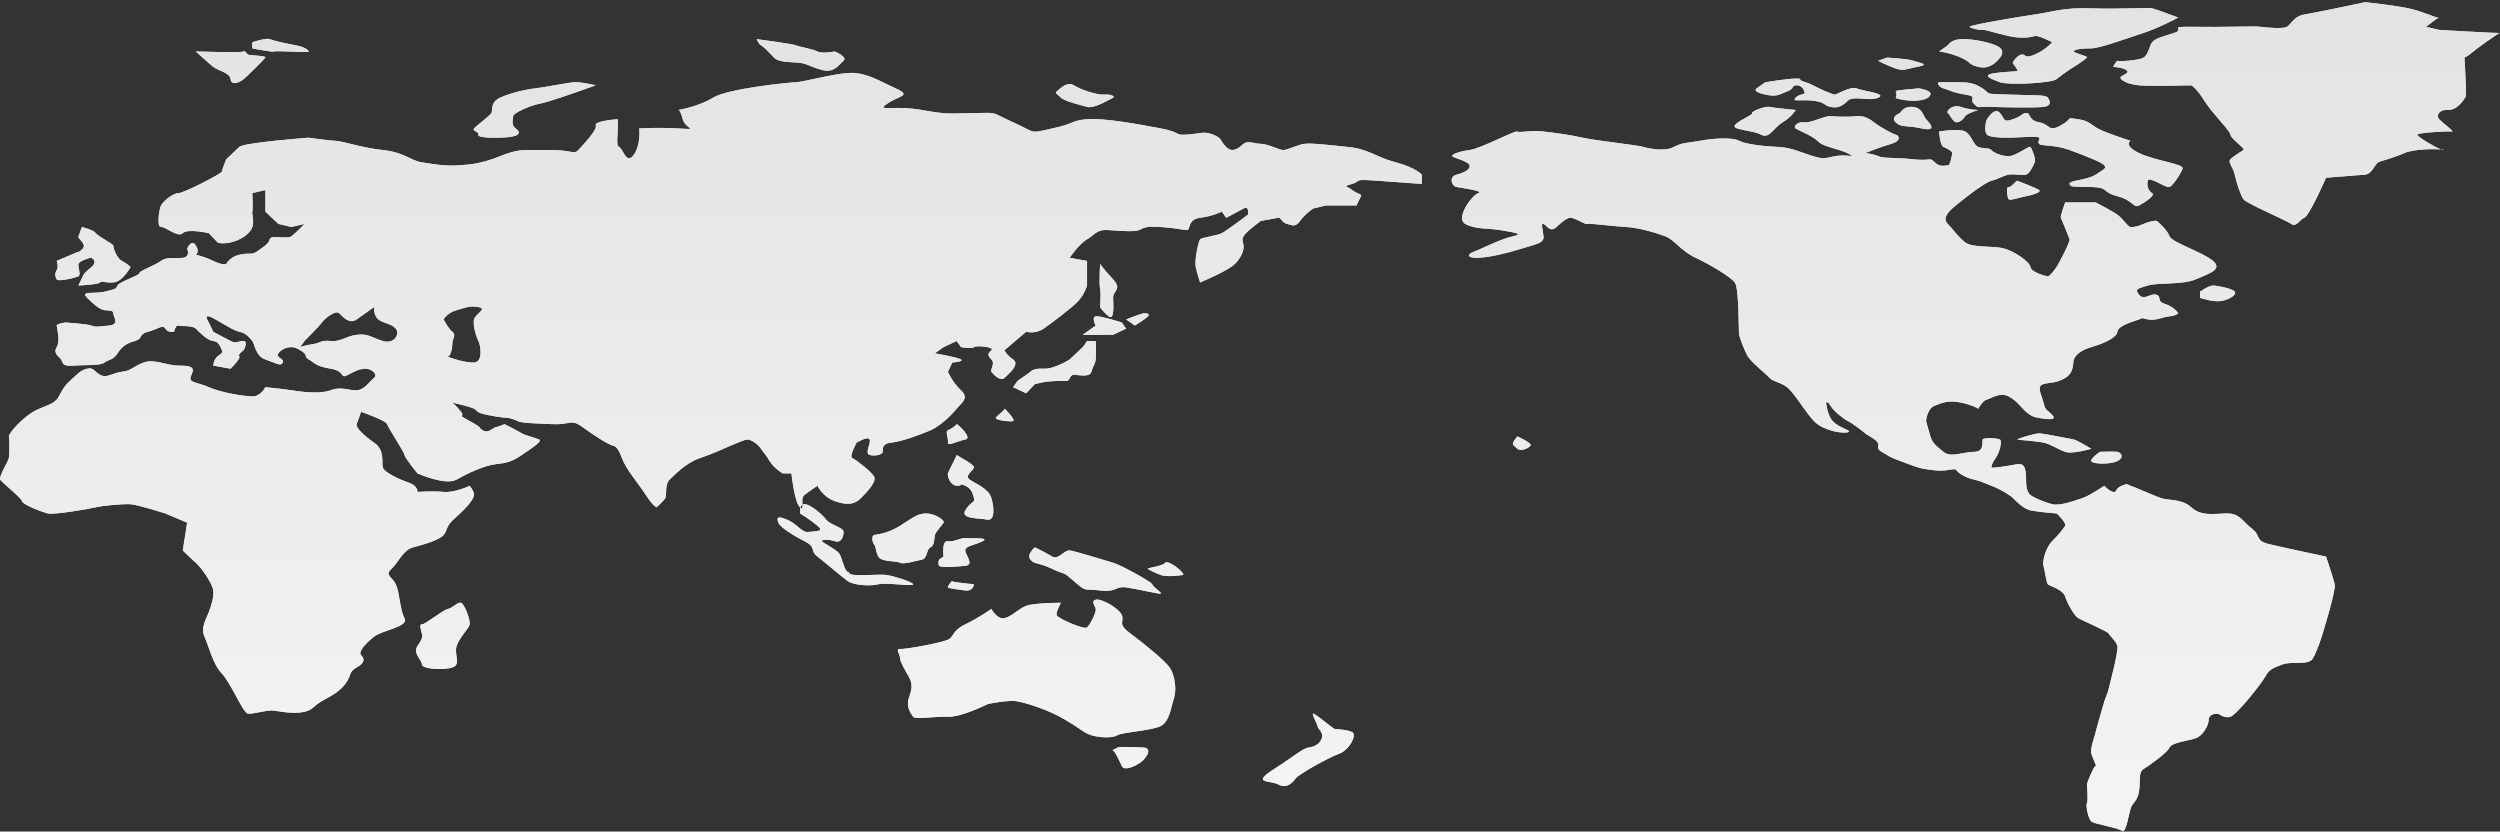
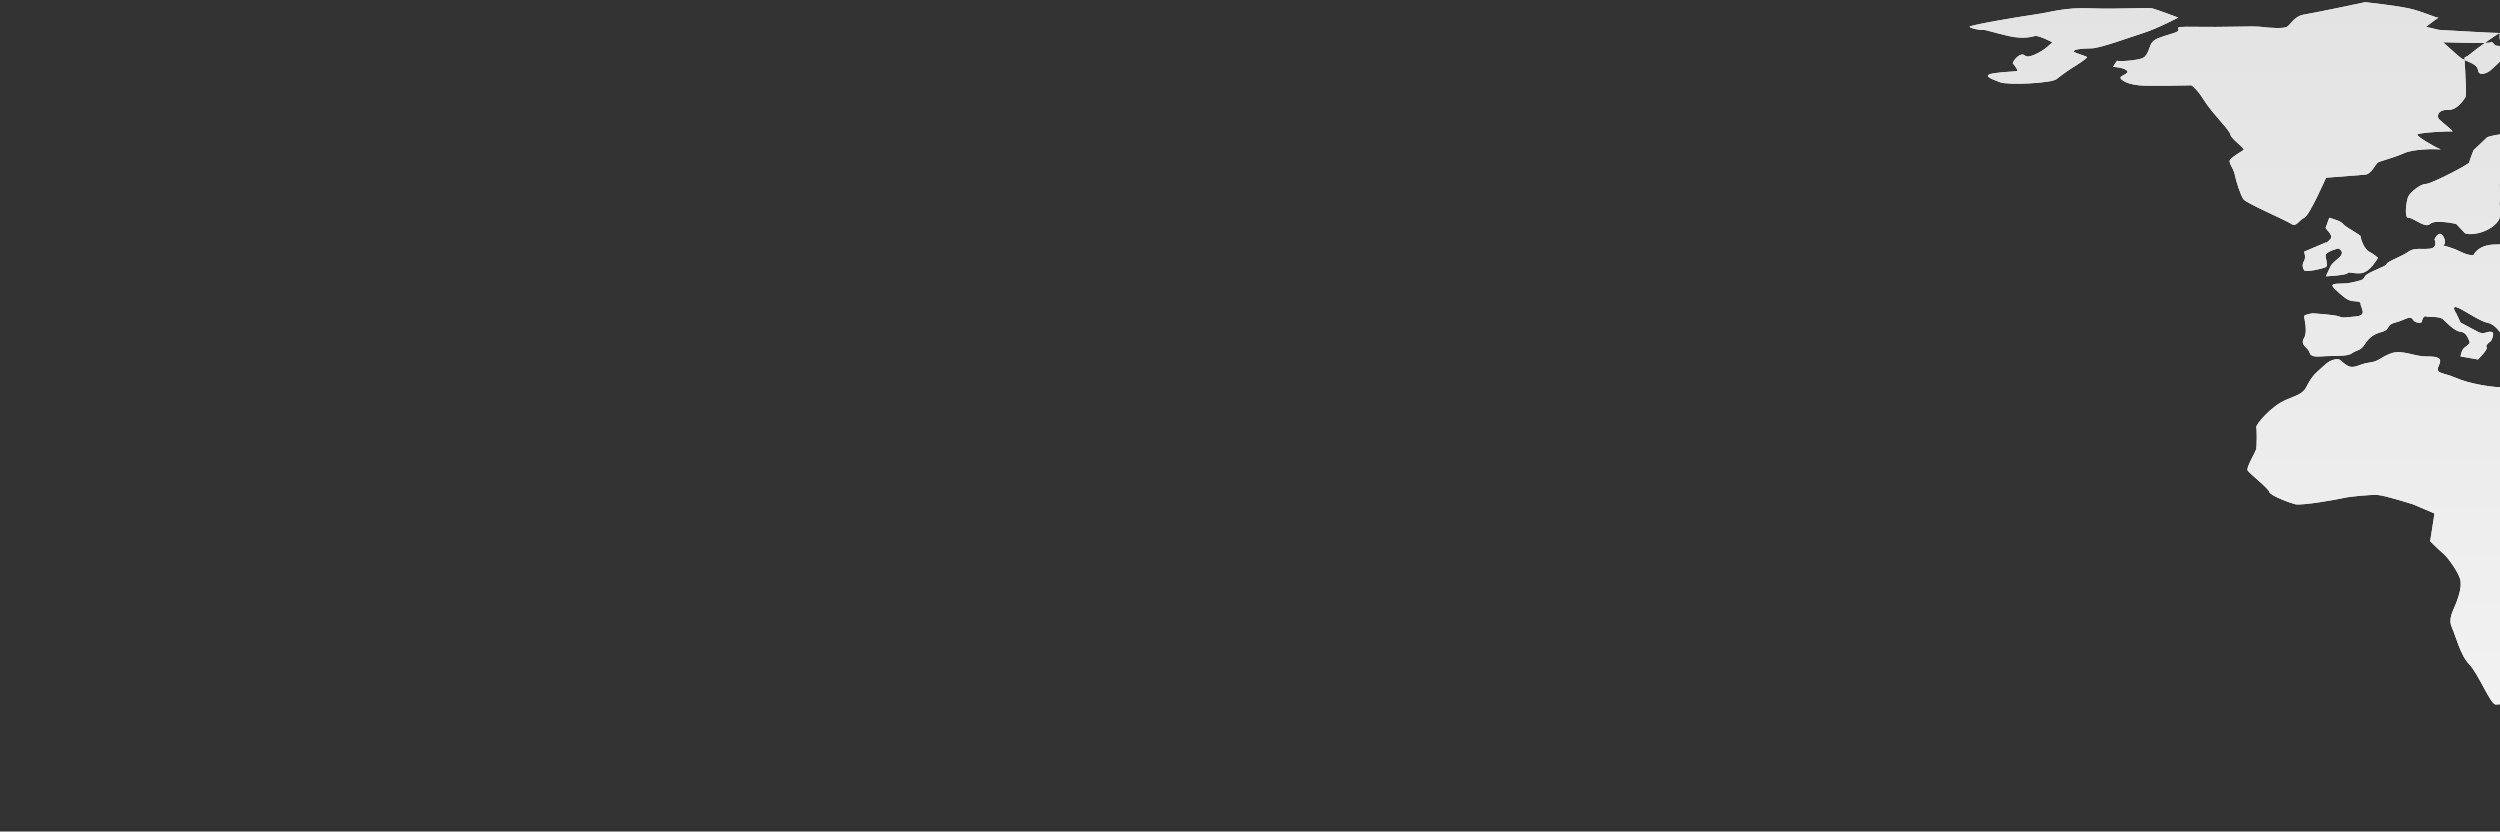
<svg xmlns="http://www.w3.org/2000/svg" xmlns:xlink="http://www.w3.org/1999/xlink" height="306" viewBox="0 0 920 306" width="920">
  <rect x="0" y="0" width="920" height="306" fill="#333333" stroke="none" />
  <defs>
    <linearGradient id="a" x1="50%" x2="50%" y1="0%" y2="100%">
      <stop offset="0" stop-color="#e3e3e3" />
      <stop offset="1" stop-color="#f4f4f4" />
    </linearGradient>
-     <path id="b" d="m870.385 8.234c-.331.071-18.698 3.972-22.394 4.533-3.726.568-5.07 3.776-6.398 4.535-1.329.759-6.928.375-9.599 0-1.479-.207-5.156-.125-10.089-.045-3.983.066-8.786.131-13.91.045-11.471-.193-3.198.759-7.999 2.267-4.8 1.507-6.927 2.074-7.998 3.401-1.074 1.324-1.329 4.533-3.2 5.665-1.872 1.135-9.6 1.508-9.6 1.135 0-.375-1.601 2.266-1.601 2.266s3.473.194 4.8 1.134c1.328.941 0 1.326-1.599 2.267-1.6.94 1.599 2.266 1.599 2.266s1.328.76 4.801 1.135c3.471.372 19.198 0 19.198 0s1.872.94 4.8 5.666c2.927 4.726 9.327 10.768 9.598 12.468.272 1.701 5.599 5.101 4.8 5.667-.799.566-3.727 2.267-4.8 3.4-1.07 1.134 1.073 3.026 1.599 5.667.529 2.641 2.129 7.56 3.201 9.067 1.07 1.508 15.727 7.743 17.599 9.068 1.872 1.325 2.927-1.508 4.798-2.267 1.873-.759 8.001-14.735 8.001-14.735l14.398-1.134c2.399-.193 3.728-3.966 4.801-4.534 1.071-.567 5.327-1.508 9.598-3.4 3.333-1.478 10.721-1.567 13.424-1.358-2.534-1.004-8.852-4.808-8.624-5.443.271-.759 11.725-1.326 12.799-1.134 1.072.193-3.729-3.4-4.8-4.535-1.072-1.133-.273-3.593 3.199-3.4 3.472.194 5.872-3.774 6.4-4.533.528-.76.272-3.594 0-10.202-.271-6.608-.8-3.593 1.6-5.667 2.279-1.969 10.083-7.527 11.096-7.917-1.649.057-22.295-1.151-22.295-1.151l-4.802-1.133s3.468-2.712 4.516-3.331c-1.242-.118-6.184-2.463-10.914-3.47-5.237-1.114-15.639-2.229-15.989-2.266zm-86.283 2.267c-4.101.093-9.302.186-14.504-.001-10.398-.374-14.125 1.326-20.796 2.266-6.672.941-24.271 3.968-24 4.535.273.567 4 1.326 4.801 1.133.8-.192 4.528 1.135 9.598 2.268 5.072 1.133 8.273.374 9.601 0 1.327-.376 6.398 2.267 6.398 2.267s-2.4 2.833-6.398 4.533c-2.532 1.076-3.141.713-3.652.351-.297-.21-.561-.421-1.148-.351-1.6.193-3.728 3.026-3.2 3.4.528.376 1.071 1.507 1.6 2.267.528.759-2.128.375-7.999 1.134-5.872.759-1.329 2.267 1.599 3.4 2.928 1.135 18.926.375 20.799-1.133 1.871-1.508 5.071-3.775 6.398-4.535 1.328-.758 4.272-2.833 4.8-3.401.529-.566-4.527-1.507-4.8-2.265-.272-.76 3.2-1.135 6.399-1.135 3.201 0 13.873-3.966 19.2-5.666 5.328-1.7 12.799-5.667 12.799-5.667s-8-3.026-9.599-3.401c-.338-.078-1.068-.108-2.106-.108-1.421 0-3.422.054-5.79.109zm113.2 3.469c.157.015.255-.005.286-.069.018-.038.012-.056-.014-.056-.042 0-.137.045-.272.124zm22.581 5.615c.079-.002.115-.008.102-.016-.004-.003-.01-.005-.018-.005-.019 0-.047.008-.084.022zm-827.029 3.385v2.265s7.472 1.508 8 1.135c.246-.175 3.1-.063 6.052.048 3.382.127 6.892.255 6.747-.048-.272-.567-1.6-1.701-4.8-2.267-3.2-.567-8.271-1.701-9.599-2.267-.19-.081-.456-.115-.772-.115-1.901 0-5.628 1.25-5.628 1.25zm628.751-1.135c-3.73.193-4.801 2.267-4.801 2.267l-3.2 2.267s3.727.374 8.001 2.265c4.271 1.894 2.127 2.267 6.399 3.401 4.27 1.134 6.925-2.075 7.998-3.401 1.072-1.325 1.599-3.206-1.599-4.533-2.959-1.226-8.204-2.289-11.924-2.289-.302 0-.594.008-.874.022zm-441.567 2.267c.8.375 2.672 2.267 4.799 4.533 2.129 2.267 8.271 1.326 11.2 2.267 2.928.941 1.871.941 6.399 2.267 4.528 1.326 6.399-2.075 7.999-3.4 1.6-1.326-3.2-3.4-3.2-3.4s-4.527.94-6.399 0c-1.871-.941-6.671-1.701-7.999-2.267-1.329-.567-14.399-2.267-14.399-2.267s.8 1.893 1.6 2.267zm-190.383 2.267c-.272.566-17.598 0-17.598 0s4.527 4.159 6.399 5.666c1.871 1.508 6.128 2.075 6.4 4.535.271 2.459 3.199 1.326 4.799 0 1.6-1.328 7.471-7.176 7.999-7.936.529-.758-5.871-.758-6.399-1.133-.438-.31-1.061-1.272-1.417-1.272-.074 0-.136.041-.183.139zm601.552 3.4s.27.374 4.799 2.266c4.527 1.893 4.527.941 9.599 0 5.072-.941.528-1.507-1.599-2.266-2.129-.76-9.601-1.135-9.601-1.135zm-379.172 4.534c-6.4.476-16.095 3.253-19.198 3.4-3.104.148-24.926 2.312-30.398 5.668-5.342 3.275-12.454 4.476-12.787 4.531.096-.009.747.065 1.589 3.401.911 3.617 6.478 3.866-1.601 3.402-8.078-.465-14.398 0-14.398 0s.608 5.293-1.6 9.067c-2.208 3.774-3.535 1.122-4.799-1.134-1.265-2.256-1.936.136-1.6-5.667.335-5.805 0-5.668 0-5.668s-8.624.579-8 2.267c.624 1.69-4.752 7.231-6.398 9.068-1.062 1.182-1.772.786-4.476.39-1.497-.219-3.606-.438-6.725-.39-1.801.028-3.286.014-4.576 0-4.978-.054-7.037-.11-13.022 2.267-7.534 2.992-11.455 3.128-15.998 3.4-4.543.272-8.528-.487-12.799-1.134-4.271-.646-6.207-3.649-14.399-4.534-8.191-.884-13.999-3.185-17.597-3.4-3.601-.216-9.6-1.134-9.6-1.134s-23.95 1.79-25.598 3.4c-1.648 1.61-4.8 4.534-4.8 4.534s-1.535 3.799-1.599 4.535c-.065.735-14.095 7.967-15.999 7.934-1.904-.035-5.6 2.958-6.399 4.534-.8 1.576-1.616 8.15 0 7.935.687-.091 1.91.629 3.227 1.349 1.779.974 3.732 1.947 4.772.918 1.807-1.791 9.599 0 9.599 0l3.2 3.4s1.327.759 4.8 0c3.471-.759 7.214-3.071 7.998-5.667.786-2.595-.287-4.976 0-5.667.112-.284.144-1.439.13-2.731-.018-1.905-.13-4.07-.13-4.07l4.8-1.134v7.935l4.8 4.534 4.8 1.134 4.799-1.134s-3.232 3.367-4.799 4.535c-.715.531-2.37.452-3.992.372-1.941-.095-3.834-.191-4.008.76-.321 1.746-3.007 3.231-4.799 4.535-1.792 1.304-2.816.282-6.4 1.132-3.585.851-4.8 3.401-4.8 3.401s-1.184.624-4.799-1.133c-3.616-1.757-6.399-2.268-6.399-2.268s1.551-.825 0-3.4c-1.552-2.571-3.201 1.134-3.201 1.134s1.424 2.993-1.599 3.401c-1.03.139-2.028.123-2.983.107-1.848-.032-3.54-.064-5.016 1.027-2.24 1.654-7.967 3.649-7.999 4.533-.033.884-7.297 3.073-8 4.535-.703 1.463-1.184 1.36-4.799 2.266-3.616.907-9.184-.464-6.399 2.267 2.783 2.732 4.702 4.284 6.399 4.534 1.695.25 3.263-.033 3.199 1.135-.064 1.166 2.64 4.148-1.6 4.533-4.239.387-4.703.636-6.399 0-1.696-.635-9.598-1.133-9.598-1.133s-3.216.406-3.201 1.133c.015.726 1.423 5.577 0 7.935-1.424 2.358.784 3.299 1.599 4.534.816 1.235.097 2.619 4.801 2.267 4.703-.353 9.502.136 11.199-1.134 1.695-1.27 3.087-.759 4.799-3.401 1.712-2.64 3.376-3.694 6.4-4.534 3.023-.837 1.279-2.54 4.799-3.4 3.52-.861 5.424-2.778 6.399-1.134.977 1.644 3.2 1.134 3.2 1.134s.608-2.652 1.6-2.267c.993.387 5.057-.169 6.4 1.134 1.343 1.305 4.239 4.354 6.399 4.534 2.16.183 2.784 2.529 3.2 3.401.415.871-.24 1.27-1.6 2.267-1.36.996-1.6 3.4-1.6 3.4l6.4 1.134s3.886-3.831 3.199-4.534c-.688-.704 1.6-2.267 1.6-2.267s1.807-3.241 0-3.401c-.675-.059-1.193.09-1.698.24-.848.249-1.658.501-3.101-.24-2.304-1.178-6.4-3.4-6.4-3.4l-1.6-3.4s-1.839-2.642 0-2.267c1.84.375 8.512 5.157 11.199 5.667 2.687.511 4.015 2.54 4.799 3.4.786.863 1.12 5.566 4.8 6.801 3.68 1.235 5.744 2.742 6.399 1.134.657-1.609-2.896-1.781-1.599-3.401 1.296-1.619 3.008-2.234 4.8-2.266 1.791-.033 3.951 1.496 4.799 2.266.847.771-.064 1.372 1.6 2.267 1.664.896 2.288 2.494 7.999 3.401 5.712.907 3.232 3.966 6.4 2.266 3.168-1.7 4.335-2.142 6.399-2.266 2.065-.124 4.815 2.143 3.2 3.4-1.615 1.258-3.473 4.399-6.4 4.535-1.058.05-2.089-.134-3.161-.316-1.898-.323-3.923-.647-6.438.316-3.936 1.507-10.895.543-14.398 0-3.504-.546-9.6-1.135-9.6-1.135s-1.728 3.479-4.8 3.4c-3.071-.078-11.085-1.257-15.998-3.4-4.912-2.142-7.886-1.461-6.4-4.534 1.488-3.071-.495-3.388-4.799-3.4-4.304-.011-8.766-2.595-12.799-1.134-4.031 1.463-4.255 2.946-7.998 3.401-3.744.453-5.504 2.493-8 1.133-2.496-1.359-2.286-2.834-4.799-2.266-2.513.566-3.536 2.016-6.401 4.534-2.863 2.517-3.856 5.961-4.799 6.801-.944.839-.768 1.189-6.399 3.4-5.632 2.211-11.471 9.318-11.2 10.201.272.883.208 6.789 0 7.935-.207 1.145-3.775 6.87-3.199 7.934.577 1.065 7.712 6.609 7.999 7.935.287 1.325 7.343 3.989 9.6 4.534 2.255.543 15.118-1.667 17.597-2.267 2.48-.599 10.112-1.325 12.799-1.133 2.688.192 12.799 3.4 12.799 3.4l7.999 3.4-1.599 10.202s2.977 3.016 4.8 4.534c1.823 1.52 6.159 7.617 6.399 10.201.24 2.584-.543 5.089-1.6 7.935-1.056 2.845-3.103 5.735-1.601 9.068 1.504 3.33 3.105 10.212 6.401 13.6 3.295 3.39 7.711 14.475 9.599 14.737.918.126 2.641-.227 4.447-.579 1.909-.374 3.911-.747 5.152-.554 2.416.374 10.959 2.141 14.399-1.135 3.439-3.275 7.887-4.057 11.199-7.933 3.312-3.877 1.456-4.955 4.799-6.802 3.344-1.847 2.753-3.457 1.601-4.534-1.153-1.077 1.599-4.33 4.799-6.8 3.199-2.472 12.927-3.628 11.198-6.802-1.728-3.173-1.775-9.475-3.198-12.467-1.426-2.994-4.176-3.219-1.602-5.668 2.577-2.447 4.258-6.935 8.001-7.933 3.742-.999 9.503-2.608 11.198-4.536 1.696-1.927.192-2.799 4.8-6.8 4.607-4 6.271-6.745 6.399-7.935.129-1.19-1.599-3.4-1.599-3.4s-5.52 2.664-9.6 2.266c-4.079-.396-9.599 0-9.599 0s.129-2.3-3.2-3.4c-3.328-1.1-9.119-3.753-9.599-5.666-.479-1.916.832-6.325-3.199-9.068-4.032-2.742-6.848-5.736-6.4-6.801.448-1.066 1.601-4.535 1.601-4.535s9.263 3.208 9.598 4.535c.336 1.326 6.208 10.077 6.399 11.335.193 1.258 4.8 6.8 4.8 6.8s10.271 4.614 14.399 2.267c4.127-2.346 10.223-5.223 14.398-5.667 4.176-.443 5.872-.894 9.6-3.4 3.728-2.505 7.614-5.078 6.399-5.667-1.215-.588-5.311-1.553-6.399-2.266-1.088-.714-6.399-3.401-6.399-3.401s-2.079.941-3.201 1.134c-1.119.193-2.703 2.413-4.799 1.133-2.096-1.279.689-.395-4.799-3.4-5.488-3.004-1.394-1.064-3.201-3.401-1.807-2.334-3.2-3.399-3.2-3.399s6.416 1.417 8 2.266c1.585.849.32 1.293 4.8 2.267 4.479.973 8 1.133 8 1.133s1.728.387 3.199 1.134c1.472.749 5.808.829 12.799 1.134 2.27.1 3.777-.09 4.928-.281 2.394-.394 3.256-.788 6.271 1.415 4.464 3.264 9.742 6.586 11.199 6.801s2.527 2.71 3.2 4.534c.671 1.823 2.191 4.477 4.799 7.934 2.608 3.458 2.656 3.662 4.799 6.801 2.143 3.14 3.2 3.4 3.2 3.4s2.64-2.436 3.199-3.4c.561-.963-.255-5.134 1.601-6.801 1.855-1.667 5.599-6.006 11.199-7.934 5.6-1.927 7.647-3.048 11.199-4.534 3.551-1.484 5.392-2.358 6.399-2.267 1.008.09 3.297 1.246 4.8 3.4 1.504 2.155 1.521 1.791 3.2 4.535 1.679 2.742 4.799 4.533 4.799 4.533h3.2s1.151 11.03 3.199 12.468c.034.025.068.047.1.069.115-.375.342-.758.778-.992-.089-1.139-.288-2.792.723-3.61 1.887-1.53 4.799-3.4 4.799-3.4s1.729 4.001 6.399 5.667c4.672 1.667 7.311 1.189 9.6-1.134 2.288-2.324 5.855-6.03 4.8-7.934-1.057-1.904-6.752-6.245-8-6.801-1.248-.556 1.599-5.667 1.599-5.667s4.256-2.596 4.8-1.134c.544 1.463-1.983 5.09 0 5.667 1.984.577 4.719-.112 4.799-1.134.08-1.02-.415-3.048 3.201-3.4 3.615-.351 10.719-2.913 14.397-4.535 3.681-1.619 7.809-5.713 9.6-7.934 1.792-2.221 4.784-3.865 1.601-6.8-3.185-2.937-4.8-6.801-4.8-6.801l1.599-3.401s4.448-.317 3.201-1.134c-1.249-.817-9.6-2.267-9.6-2.267l3.201-2.266 4.798-2.267 1.601 2.267s4.111.727 4.798 0c.689-.726 7.776-.09 6.4 1.134-1.375 1.224-1.52 1.823 0 3.4 1.52 1.577-.559 3.741 0 4.535.56.793 3.264 3.74 4.8 2.266 1.535-1.473 5.824-4.965 3.199-6.801-2.623-1.836-3.199-3.4-3.199-3.4l7.998-6.801s3.361.974 6.401-1.134c3.039-2.106 10.511-7.707 12.799-10.202 2.287-2.493 3.199-5.666 3.199-5.666v-4.535-4.533l-6.399-1.134s3.456-5.135 6.399-6.801c2.944-1.666 3.424-3.764 7.999-3.401 4.576.363 9.632.658 11.199 0 1.568-.657 1.904-1.61 8-1.133 6.095.476 8.288 1.111 9.599 1.133 1.311.023.095-3.966 4.8-4.534 4.702-.566 7.999-2.266 7.999-2.266l1.6 2.266s4.193-2.142 6.402-3.399c2.207-1.259 1.6 2.265 1.6 2.265s-7.762 5.861-9.602 6.802c-1.841.941-7.407 1.552-7.999 2.266-.593.714-2.128 7.741-1.6 10.201.528 2.46 1.6 5.667 1.6 5.667s10.287-4.25 12.799-6.801c2.514-2.551 3.411-5.247 3.202-6.801-.208-1.552-.754-1.836 0-3.399.754-1.565 6.401-5.668 6.401-5.668s5.441-.906 6.4-1.134c.96-.227 1.103 1.69 3.2 2.267s3.152 1.247 4.799-1.134c1.647-2.381 4.8-4.533 4.8-4.533l4.799-1.135h11.2s1.153-2.572 1.599-3.4c.446-.827-1.057-.635-3.199-2.267-2.144-1.632-3.647-1.202 0-2.266 3.645-1.066-.353-1.882 9.599-1.134 9.951.748 15.998 1.134 15.998 1.134v-3.401s-2.064-2.528-9.599-4.534c-7.534-2.006-9.84-4.884-17.598-5.667-7.76-.782-13.152-1.485-15.998-1.135-2.848.353-6.4 2.472-7.999 2.268-1.601-.204-5.728-2.278-8.001-2.268-.764.004-1.551-.149-2.322-.304-1.525-.306-2.987-.613-4.079.304-1.648 1.384-3.922 3.617-6.402 1.135-2.48-2.482-1.343-3.163-4.801-4.534-3.456-1.372-4.654-.34-9.598 0-4.944.34-1.727-.782-9.599-2.266-7.872-1.485-20.991-3.946-27.198-3.402-6.207.546-3.968 1.475-12.798 3.402-8.832 1.927-5.504 1.733-14.4-2.267-8.894-4.001-4.975-3.479-14.399-3.401-9.423.079-8.734.725-19.198-1.134-4.635-.822-8.511-.772-11.02-.721-3.155.064-4.149.129-1.778-1.545 4.256-3.004 9.376-2.867 3.198-5.667-5.774-2.619-10.542-5.713-16.37-5.713-.403 0-.813.015-1.227.046zm-147.187 104.279c.801 0 1.599-2.46 1.599-4.535 0-2.075 1.601-3.207 0-4.534-1.599-1.326-3.199-4.534-3.199-4.534s1.328-2.46 4.8-3.401c3.472-.941 4.527-1.7 7.998-1.133 3.472.566-1.071 2.459-1.599 4.534-.528 2.074.8 6.427 1.599 7.934.801 1.508 1.874 7.742-1.599 7.935-.131.007-.267.011-.408.011-3.576 0-9.96-2.277-9.191-2.277zm-33.597-13.602 6.4-4.534s-.272 3.025 1.6 4.534c1.871 1.508 4.798 1.508 6.4 3.4 1.599 1.893-.529 5.861-4.801 4.534-4.271-1.325-5.328-2.834-9.599-2.267-4.272.567-5.87 2.642-9.599 2.267-3.728-.374-3.728.76-6.399 1.134-2.672.375-4.8 1.134-4.8 1.134l1.6-2.267s5.328-5.293 6.399-6.8c1.073-1.507 5.072-4.726 6.4-3.4 1.012 1.011 2.649 2.899 4.553 2.899.593 0 1.212-.184 1.846-.633zm518.358-87.277-3.198 2.267c-.53.375-1.073 1.326 3.198 2.267 4.272.941 5.073 0 8-1.135 2.928-1.133 1.6-2.074 3.201-2.265 1.599-.194 2.67.758 3.199 2.265.527 1.508-1.6.567-3.199 2.268-1 1.063-.126 1.018 1.84.975 1.182-.028 2.757-.054 4.558.158 4.8.567 3.728 1.7 6.401 2.267 2.67.566 4.27-.193 6.398-2.267 1.135-1.106 3.258-.926 5.519-.745 1.978.158 4.06.316 5.681-.388 3.471-1.508-5.871-2.46-8-3.401-2.128-.941-7.199 2.267-7.999 2.267-.8 0-5.6-2.076-8-3.4-2.4-1.328-4.528-1.328-4.799-2.267-.05-.174-.52-.245-1.251-.245-3.226 0-11.549 1.378-11.549 1.378zm-438.365 0c-2.671.194-10.926 1.893-14.399 2.267-3.471.375-9.071 1.7-12.799 3.401-3.727 1.7-2.671 4.726-3.198 5.666-.529.942-5.601 4.727-6.401 5.668-.798.94 2.128 1.325 1.599 2.266-.526.94 3.729 1.134 4.802 1.134 1.071 0 7.997.193 9.598-1.134 1.6-1.326-1.072-2.075-1.601-3.401-.527-1.326 0-2.267 0-3.4 0-1.134 6.4-3.967 9.6-4.534 3.199-.566 14.4-4.535 14.4-4.535l6.398-2.265s-4.629-1.153-7.421-1.153c-.203 0-.396.005-.578.019zm502.36 0c-1.071 0 0 1.893 1.601 2.267 1.599.375 3.199 1.507 7.998 2.267 4.801.759 1.328 1.507 3.199 3.4 1.335 1.349 1.312 1.253 3.119 1.157.727-.038 1.752-.077 3.281-.023 5.328.192 16 .374 19.198 0 3.2-.375 2.4-2.267 1.601-3.4-.801-1.134-4.528-.76-14.4-1.134-9.87-.375-6.127 0-9.598-2.267-3.472-2.267-5.871-2.267-9.6-2.267zm-324.776 3.4c-.8.567.273.941 1.6 2.268 1.328 1.325 6.927 2.64 9.599 3.4 2.672.759 8.799-3.026 9.6-3.4.8-.375-.528-1.328-3.201-1.134-2.672.192-8.526-1.701-11.199-3.4-.526-.335-1.062-.473-1.589-.473-2.153 0-4.167 2.283-4.81 2.738zm316.777-1.133c-.529.192-8.527.566-8 1.133.529.567.273 2.076 0 2.268-.272.192 2.928 1.133 6.401 1.133 3.471 0 5.871-.759 6.398-2.266.484-1.379-3.483-2.292-4.573-2.292-.103 0-.18.009-.226.025zm11.199 9.067c.8.567 1.871 3.401 3.199 3.401 1.33 0 2.673-1.326 3.2-2.267.529-.941 4.801-2.267 4.801-2.267s-3.202 0-6.399-1.133c-.525-.186-1.029-.266-1.5-.266-2.402 0-3.97 2.059-3.301 2.532zm-71.993 0c.527.567-5.328 2.835-6.401 4.534-1.071 1.701 6.401 1.701 9.601 3.401 3.199 1.701 4.527-2.46 7.997-4.534 3.473-2.075 4.802-4.535 4.802-4.535s-8-.759-9.6-1.133c-.131-.03-.287-.045-.462-.045-1.971 0-6.423 1.791-5.937 2.311zm54.394 0s-3.726 1.326-1.6 3.401c2.129 2.074 3.472.941 9.599 2.267 6.128 1.325 2.673-2.267 1.601-3.402-1.073-1.133-1.328-4.159-4.799-4.533-.23-.025-.451-.036-.662-.036-2.981-.001-4.139 2.302-4.139 2.302zm31.998 2.266c-.529.76-1.072 4.727 0 5.668 1.071.94 3.999 1.134 7.998 1.134 4.001 0 10.672-.76 11.199 0 .529.759-.8 1.325 0 2.265.801.942 5.602.194 11.201 2.268 5.598 2.074 11.998 4.534 12.799 5.667.798 1.133 0 1.326-3.201 3.4-3.2 2.075-9.871 2.075-9.598 3.401.271 1.326 1.326.94 7.997 1.133 6.671.194 3.728 1.894 9.6 3.401 5.871 1.507 5.871 4.535 8 3.4 2.127-1.134 6.128-3.775 4.8-4.534-1.329-.76-2.128-2.641-1.602-4.534.294-1.051 2.32-.059 4.291.932 1.577.794 3.119 1.588 3.71 1.334 1.328-.566 4.272-5.1 4.799-6.801.527-1.699-10.127-2.834-15.998-5.666-5.871-2.835-3.2-4.534-3.2-4.534s-4.271-1.328-9.598-3.401c-5.33-2.074-4.529-3.775-9.602-4.535-5.069-.759-1.599-.372-6.398 2.267-4.799 2.642-3.728-.374-8-1.133-4.271-.759-2.926-3.594-4.799-3.401-1.872.193-1.072.942-4.799 2.266-3.728 1.328-2.928 0-4.8-2.266-.422-.512-.872-.715-1.321-.715-1.539 0-3.069 2.394-3.478 2.982zm-47.996-1.133c-2.672.374-7.472.193-9.598 0-1.035-.093-2.762.526-4.539 1.146-1.885.657-3.827 1.313-5.061 1.122-2.4-.375-4.271 1.507-3.199 2.267 1.071.758 6.398 2.833 7.997 4.534 1.601 1.699 4.271 2.266 8.001 3.4 3.727 1.134 4.798 2.267 4.798 2.267s-3.198-.567-6.398 0c-3.2.567-3.729 1.325-8 0-4.272-1.326-7.999-3.208-12.799-3.401-4.8-.193-11.998-.941-14.398-2.266-2.4-1.328-9.328-.941-14.399 0-5.071.941-6.398.566-9.6 2.266-3.198 1.7-8.526.759-11.198 0-2.671-.759-17.327-2.266-22.398-3.4-5.071-1.134-9.6-1.7-14.399-2.267-2.399-.282-4.598-.142-6.298.001-1.7.14-2.902.283-3.301-.001-.8-.566-13.328 6.235-17.599 6.801-4.271.566-6.671 1.7-6.399 2.267.272.567 6.126 1.893 6.399 3.4.272 1.507-1.871 2.641-4.798 3.4-2.929.759-1.873 4.16 0 4.534 1.87.375 10.398 1.507 7.998 2.267-2.399.759-8.527 9.26-4.799 11.335 3.728 2.075 8.527 1.508 12.799 2.266 4.272.76 9.327 1.328 4.799 2.268-4.529.94-11.728 4.726-14.398 5.667-2.672.941-2.672 2.459 1.599 2.266 4.272-.193 10.673-1.7 15.999-3.401 5.328-1.699 8.27-1.893 7.999-4.533-.271-2.642-1.072-4.908 0-4.535 1.073.374 2.399 3.401 4.799 1.134 2.399-2.267 3.473-3.026 4.801-3.401.663-.186 2.131.474 3.498 1.134 1.368.661 2.637 1.321 2.9 1.134.529-.374 10.127.941 14.399 1.134 4.271.192 10.927 2.074 14.4 3.401 3.471 1.325 5.598 5.292 11.197 7.934 5.6 2.641 12.799 6.994 14.399 9.067 1.601 2.075 1.328 17.944 1.601 19.268.272 1.326 1.872 5.668 3.199 7.936 1.329 2.266 6.928 6.608 8 7.934 1.072 1.326 4 1.508 6.399 3.4 2.399 1.893 5.327 6.801 7.999 10.202 2.673 3.4 4 4.341 8.001 5.666 3.998 1.326 8.27.941 6.398 0-1.871-.94-5.072-2.075-6.398-4.534-1.329-2.458-1.601-5.666-1.601-5.666s.529-.759 1.601 1.133c1.071 1.894 4.799 4.909 6.398 5.667 1.599.76 5.329 3.594 6.399 4.535 1.073.941 5.329 2.64 4.801 4.534-.53 1.893 1.599 2.266 3.198 3.4 1.601 1.134 4 1.894 8.001 3.4 3.999 1.508 4.798 1.701 9.597 2.267 2.133.252 3.793.057 5.049-.139 1.568-.245 2.506-.49 2.951.139.801 1.133 3.2 2.641 6.399 3.4 3.201.76 2.4.76 6.4 2.267 3.999 1.507 7.472 3.967 8 4.534.528.566 3.727 3.967 6.4 4.534 2.671.567 9.326 1.134 9.599 1.134.271 0 3.726 3.593 3.199 4.535-.529.94-2.671 3.592-4.8 5.666-2.127 2.075-3.727 7.175-3.2 9.068.529 1.893 1.073 6.234 1.601 6.801.528.566 5.599 1.893 6.399 4.534.8 2.642 3.472 7.175 4.798 7.934 1.331.76 10.928 4.908 11.201 5.667.27.759 2.672 2.642 3.199 4.535.529 1.892-3.199 15.493-3.199 15.867 0 .375-1.599 4.535-1.599 4.535s-2.93 10.008-3.201 11.335c-.272 1.326-2.129 6.234-1.601 7.934.529 1.7 2.129 4.726 1.601 4.535-.528-.194-3.2 6.041-3.2 6.8 0 .76.529 5.668 0 6.801-.528 1.135.529 5.86 1.599 6.801 1.073.942 9.6 2.266 11.2 3.401.122.087.239.13.352.133h.031c1.35-.042 2.084-5.647 2.817-8.068.8-2.641 2.67-2.834 3.2-6.801.527-3.966-.272-6.8 1.6-7.934 1.871-1.134 8.799-6.042 9.599-7.934.799-1.895 6.926-2.461 9.598-3.401 2.673-.941 4.8-4.727 4.8-6.8 0-2.076 2.4-2.267 3.2-2.267.8 0 2.399 1.892 4.799 1.132 2.4-.758 11.472-12.274 12.799-14.734 1.328-2.459 2.673-3.208 6.4-4.535 3.726-1.325 9.599.567 11.198-2.266 1.599-2.834 3.201-7.934 3.201-7.934s5.327-17.003 4.799-19.269c-.529-2.268-3.199-10.201-3.199-10.201s-15.198-3.209-20.8-4.535c-5.598-1.325-2.926-3.026-6.398-5.666-3.471-2.642-4.527-5.861-9.599-5.668-5.072.193-9.328.941-12.799-2.267-3.472-3.207-8.528-2.459-11.2-3.4-2.67-.941-9.87-4.159-11.198-4.534-1.328-.374-.527-1.134-3.2 0-2.672 1.134-1.6 2.642-3.201 2.266-1.598-.374-3.197-2.266-3.197-2.266s-5.599 3.775-8.001 4.534c-2.399.76-8.271 3.026-11.199 2.267-2.928-.76-6.927-2.459-7.998-3.401-1.073-.94-1.601-2.459-1.601-5.667 0-3.207-.272-6.234-3.199-5.667-2.929.566-9.872 1.701-9.6 1.135.272-.568 0-1.135 1.601-3.401 1.599-2.267 2.398-6.235 1.599-6.801-.8-.567-6.127-.759-6.399 0-.272.759.8 4.534-3.201 4.534-3.999 0-8.527 2.267-11.197 0-2.672-2.266-4.001-3.025-4.801-5.667-.8-2.641-1.599-5.667-1.599-5.667s.272-4.534 3.198-5.667c2.929-1.133 5.073-2.075 9.602-1.133 4.526.94 6.399 2.266 6.399 2.266s1.599-3.025 3.199-3.4c1.599-.375 4.799-2.834 7.998-1.135 3.201 1.701 4.801 4.342 6.4 5.667 1.601 1.328 2.4 1.893 4.799 2.267 2.4.376 6.929 1.134 4.8-1.133-2.127-2.267-2.4-1.325-3.2-4.534-.799-3.208-2.671-6.041 0-6.802 2.672-.758 4.528-.192 8-2.266 3.472-2.075 2.672-5.475 3.199-6.801.528-1.325 1.872-3.207 6.399-4.534 4.529-1.326 9.329-3.4 9.6-5.667.272-2.267 5.871-3.775 8-4.534 2.127-.759 0-.567 3.198 0 3.201.566 5.601-.941 8.001-1.134 2.399-.193 3.2-1.133 3.2-1.133s-1.329-2.267-4.801-3.401c-3.47-1.135-1.071-2.642-3.199-3.4-.888-.317-1.822.025-2.745.366-1.292.478-2.563.955-3.654-.366-1.872-2.267-.272-2.267 3.198-3.401 3.473-1.134 12.8-.193 17.599-2.267 4.8-2.074 10.127-3.593 6.401-6.8-3.728-3.208-15.2-6.801-15.999-9.067-.8-2.268-4.271-5.475-4.8-5.668-.528-.192-3.201.375-4.799 1.134-1.6.759-3.729 1.325-4.8 1.134-1.072-.193-2.671-3.026-4.8-4.535-2.127-1.507-7.999-4.534-7.999-4.534h-11.199s-1.872 5.101-1.6 5.667c.272.567 2.928 6.993 3.201 7.935.271.941-4.001 9.067-4.8 10.201-.799 1.134-2.401 3.401-3.2 3.401-.801 0-6.127-1.508-6.399-3.401-.272-1.892-5.599-5.666-9.601-6.801-3.998-1.134-11.725-.192-14.398-2.266-2.672-2.076-4.528-4.908-6.399-6.801-1.872-1.893-.272-3.966 1.6-5.666 1.87-1.702 11.471-9.443 14.398-10.202 2.929-.76 4.272-1.893 6.399-2.267 1.063-.186 2.331-.094 3.499.001 1.168.093 2.236.186 2.901-.001 1.329-.374 2.672-3.4 3.201-4.534.527-1.134-1.074-5.1-1.6-5.667-.529-.567-5.329 3.401-8.001 3.401-2.67 0-5.598-1.326-6.399-2.267-.8-.941-2.927-.375-4.798-1.134-1.873-.759-2.401-4.341-4.801-5.667-2.399-1.326-9.599 0-9.599 0s.271 5.1 1.601 5.667c1.327.567 3.199 1.508 3.199 2.267 0 .759-.8 4.726-1.6 4.534-.235-.056-.561.001-.958.058-.96.138-2.337.277-3.843-1.191-1.287-1.255-1.408-1.128-2.841-1.001-.933.084-2.424.167-5.156-.133-6.928-.759-10.672-.192-12.799-1.133-2.129-.941-4.801-1.134-4.801-1.134s6.128-2.46 9.6-3.402c3.471-.94 3.199-3.025 1.599-3.399-1.599-.375-6.928-3.593-7.998-4.534-.969-.851-3.231-2.321-5.628-2.321-.256 0-.514.017-.772.053zm215.98 12.468c.176-.082-.213-.164-.974-.224.494.196.844.285.974.224zm-158.182 12.468c-.599.614-1.268 1.23-1.804 1.133-1.071-.193-.526 3.967 0 4.534.53.567 4.272-.759 6.4-1.133 2.127-.375 5.872-1.507 4.799-2.267-1.071-.759-7.47-3.207-7.998-3.4-.018-.007-.038-.01-.059-.01-.28 0-.779.572-1.338 1.143zm-712.145 19.269c-.527.759 3.201 2.834 1.6 4.533-1.6 1.701-1.6 1.135-1.6 1.135l-7.999 3.4s.8 2.075 0 3.4c-.801 1.326-.528 2.46 0 3.4.528.942 6.927-.566 7.999-1.133 1.072-.567-.272-3.401 0-4.535.273-1.133 4.528-2.459 4.8-2.266.273.193 2.399 1.325 0 3.4-2.399 2.075-2.672 2.266-3.2 3.401l-1.6 3.4s7.472-.374 8-1.134c.316-.454.73-.295 1.758-.136.688.107 1.65.213 3.041.136 3.472-.192 6.399-5.667 6.399-5.667s-1.071-1.134-3.198-2.266c-2.129-1.134-3.201-5.101-3.201-5.668 0-.565-5.327-3.208-6.4-4.533-1.072-1.326-4.271-1.893-4.799-2.267-.03-.022-.061-.032-.092-.033-.499 0-1.01 2.717-1.508 3.434zm375.967 19.268c.416 2.053 0 6.801 0 6.801s1.039 1.722 3.199 3.4c2.179 1.692 1.662-4.685 1.601-6.801-.08-2.731 3.455-3.071 0-6.801-3.456-3.729-4.8-5.667-4.8-5.667s-.417 7.016 0 9.068zm404.767 1.133v2.267s5.073 1.701 8.001 1.133c2.928-.565 5.599-2.265 4.798-3.4-.798-1.133-6.398-2.266-7.997-2.266-1.601 0-4.802 2.266-4.802 2.266zm-395.168 10.202 3.2 2.266s3.727-2.266 4.8-3.4c1.071-1.133-1.073-1.133-1.601-1.133-.528 0-6.399 2.266-6.399 2.266zm-11.199-1.134c-1.664.305 0 3.4 0 3.4l-4.8 3.4s5.024.058 6.4 0c1.376-.056 4.8 0 4.8 0l4.799-2.266-1.6-2.266s-7.07-2.292-9.262-2.292c-.131 0-.244.008-.337.025zm-3.2 9.067s-.912 1.541-1.6 2.267c-.688.727-4.799 4.534-4.799 4.534s-5.6 3.628-9.599 3.401c-4-.228-4.8 1.134-4.8 1.134l-4.799 3.4-1.601 2.266 4.799 2.267 3.201-3.401 3.888-.86s5.247-.487 7.311-.272c2.064.215 1.296-2.267 3.199-2.267 1.903 0 5.808 1.031 6.4-1.133.593-2.165 1.344-2.62 1.6-4.535.256-1.915 0-6.801 0-6.801zm-30.397 24.937c.272.567-2.928 2.641-3.2 3.4-.271.759 5.328 1.508 6.399 1.134 1.012-.353-2.976-4.58-3.201-4.58-.013 0-.013.015.002.047zm-17.599 5.667c0 .375-2.127 1.893-3.199 2.266-1.072.375.272 3.026 0 4.535-.272 1.507 3.471-.567 6.399-1.134 2.831-.549-2.806-5.686-3.18-5.686-.013 0-.02.005-.02.019zm390.371 5.667c.528.194 6.927.566 9.598 1.134 2.672.566 5.329 2.459 8 3.4 2.672.941 9.598-1.134 9.598-1.134s-5.326-3.206-6.399-3.4c-1.071-.193-11.199-2.266-12.799-2.266-1.598 0-8.527 2.074-7.998 2.266zm-185.584 1.134c-.272.758.273 1.134 1.6 2.266 1.328 1.134 3.999-.192 4.8-1.133.798-.941-4.8-3.401-4.8-3.401s-1.327 1.507-1.6 2.267zm215.981 3.4s-3.472 2.267-3.201 3.401c.273 1.133 6.928 1.326 9.6 0 2.671-1.328 1.328-3.208 0-3.401-.442-.064-1.301-.085-2.249-.085-1.896 0-4.15.085-4.15.085zm-423.967 7.934c-.272.942.8 4.342 3.199 4.535.916.073 1.25-.074 1.445-.222.317-.238.271-.478 1.755.222 2.399 1.134 2.672 2.835 3.199 4.534.53 1.701-1.327 1.328-3.199 4.534-1.872 3.207 5.071 2.834 7.999 3.401 2.929.566 2.672-4.342 1.6-7.935-1.072-3.593-5.87-5.293-7.999-6.801-2.128-1.507 1.599-3.4 1.599-4.533 0-1.072-5.954-4.167-6.382-4.504-.008.453-2.956 5.869-3.216 6.769zm-52.795 11.336c-.289.029-.527.105-.723.209.075.955.074 1.55-.778.992-.168.543-.1 1.065-.1 1.065v1.134s3.729 2.267 6.4 4.535c2.672 2.265-.529 1.892-3.2 2.265-2.671.376-3.999-2.833-7.999-4.533-4-1.7-3.728-.374-3.199 1.133.528 1.507 5.07 4.534 9.599 6.801 4.527 2.268 1.871 3.401 4.799 5.668 2.928 2.266 9.071 7.559 11.199 9.067 2.128 1.507 8.27 1.893 11.198 1.134 1.412-.366 4.502-.16 7.293.046 2.996.221 5.646.441 5.506-.046-.271-.942-7.199-3.026-9.598-3.4-1.33-.208-3.478-.126-5.764-.045-1.841.065-3.773.131-5.436.045-3.726-.194-1.871-.76-3.199-1.134-1.328-.375-2.128-5.293-3.2-6.801-1.072-1.509-6.127-3.967-6.399-4.535-.272-.566 2.399-.758 4.799 0 2.401.761 3.2-1.699 3.2-3.401 0-1.699-4.8-2.458-6.399-4.533-1.56-2.023-5.906-5.674-7.856-5.675-.049 0-.097.003-.143.008zm35.196 7.935c-4.799 3.026-8.8 3.208-9.598 3.399-.8.193-.8 2.46 0 3.401.798.941.527 2.46 1.598 4.535 1.073 2.075 6.672 1.506 8 2.266 1.329.759 5.872-.76 7.999-1.135 2.128-.374 1.601-3.775 3.199-4.531 1.601-.76 1.329-3.401 1.601-4.536.273-1.134 2.672-3.592 3.201-4.534.527-.94-3.201-3.4-6.4-3.4-3.201 0-4.801 1.508-9.6 4.535zm21.248 5.12c-1.14.371-2.395.743-3.649.547-2.4-.375-1.599 5.668-1.599 5.668s-1.329.758-1.601 1.132c-.271.375-.528 1.508 0 2.268.528.759 6.128.375 9.599 0 3.472-.375 0-3.967 0-5.667 0-1.7 3.472-1.893 6.4-3.401 2.142-1.102-1.421-1.094-4.114-1.087-.987.003-1.858.005-2.286-.046-.086-.011-.174-.015-.264-.015-.713 0-1.562.301-2.486.601zm26.748 7.347c1.6 1.894 2.4.761 8 3.401 5.598 2.642 3.199.375 7.998 4.535 4.8 4.16 3.2 2.64 9.6 3.4 3.3.392 4.685-.072 5.802-.536 1.048-.436 1.859-.872 3.797-.598 3.999.567 12.527 2.642 12.799 2.267.272-.374-2.928-2.459-3.2-3.4-.273-.942-11.727-7.176-14.398-7.935-2.672-.76-14.127-4.341-15.999-4.534-.82-.084-1.741.595-2.695 1.272-1.226.87-2.508 1.741-3.704.995-2.129-1.326-6.4-3.4-6.4-3.4s-3.201 2.64-1.6 4.531zm49.596 1.135c-1.072 1.325-6.928 1.893-6.399 2.266.528.375 2.672 1.508 4.799 2.268 2.128.758 6.399.192 8 0 1.432-.174-3.973-4.735-5.889-4.736-.223 0-.399.062-.511.201zm-79.993 9.067c.272.374 3.471.76 6.399 1.134 2.928.375 3.199-2.266 3.199-2.266s-7.999-.759-7.999-1.134c0-.028-.011-.041-.03-.041-.241 0-1.82 1.962-1.569 2.308zm54.395 4.535c-1.872.565-.272 2.074 0 3.4.272 1.326-2.128 5.86-3.2 6.801-1.072.94-10.926-3.401-11.199-4.535-.272-1.133 1.6-4.533 1.6-4.533s-9.87 0-12.8 1.133c-2.927 1.134-5.327 3.968-7.998 4.534-2.672.567-4.8-3.4-4.8-3.4s-4.528 3.208-9.599 5.667c-5.071 2.46-4 4.535-6.399 5.667-2.4 1.133-15.727 3.594-17.599 3.401-1.871-.194 0 2.074 0 3.4 0 1.326 1.6 3.967 3.201 6.801 1.598 2.833 1.071 4.726 0 7.934-1.073 3.208.799 5.668 1.598 6.8.495.702 3.437.463 6.746.223 2.041-.147 4.222-.295 6.054-.223 4.8.195 13.599-4.158 14.398-4.533.8-.374 8.272-1.701 11.2-1.134 2.927.567 10.927 2.834 17.598 6.802 6.671 3.966 6.671 4.725 9.599 5.666 2.928.941 7.727 1.134 9.599 0 1.871-1.134 12.799-1.7 15.999-3.401 3.2-1.7 3.727-6.993 4.799-10.201 1.072-3.207.273-8.694-1.599-11.335-1.871-2.642-9.328-8.694-14.399-12.468-5.073-3.775-2.128-4.159-3.2-6.801-.996-2.453-6.807-5.725-9.13-5.726-.178 0-.336.02-.469.06zm-238.379 3.4c-1.871.375-8.527 5.86-9.599 5.667-1.072-.193-.272 2.266 0 3.4.272 1.135.272 1.894-1.6 4.535-1.872 2.641 1.6 5.1 1.6 6.8 0 1.701 7.728 2.267 11.198 1.134 3.473-1.134.529-4.726 1.601-7.934 1.072-3.208 4.527-6.426 4.8-7.935.271-1.507-1.872-7.559-3.201-7.934-.1-.028-.203-.041-.307-.041-1.265 0-2.762 1.961-4.492 2.308zm318.377 38.539c-.529.374 1.328 3.207 1.6 4.533.272 1.325 2.399 2.46 1.6 4.535-.8 2.075-2.4 3.025-4.8 3.401-2.4.372-4.271 2.459-12.799 7.934-8.529 5.473-1.599 3.967 1.6 5.666 3.2 1.702 5.328-.759 6.399-2.266 1.072-1.508 12.272-7.743 15.999-9.068 3.728-1.325 6.671-6.993 4.8-7.934-1.873-.942-5.872-1.134-6.4-1.134-.512 0-7.058-5.683-7.934-5.683-.027 0-.049.005-.065.016zm-71.999 12.468c0 .372-2.4.758-1.599 1.133.8.375 2.127 3.4 3.199 5.667 1.072 2.267 6.399-.565 7.999-2.267 1.601-1.699 2.927-4.341 0-4.533-1.683-.111-4.603-.219-6.781-.219-1.612 0-2.818.059-2.818.219z" />
+     <path id="b" d="m870.385 8.234c-.331.071-18.698 3.972-22.394 4.533-3.726.568-5.07 3.776-6.398 4.535-1.329.759-6.928.375-9.599 0-1.479-.207-5.156-.125-10.089-.045-3.983.066-8.786.131-13.91.045-11.471-.193-3.198.759-7.999 2.267-4.8 1.507-6.927 2.074-7.998 3.401-1.074 1.324-1.329 4.533-3.2 5.665-1.872 1.135-9.6 1.508-9.6 1.135 0-.375-1.601 2.266-1.601 2.266s3.473.194 4.8 1.134c1.328.941 0 1.326-1.599 2.267-1.6.94 1.599 2.266 1.599 2.266s1.328.76 4.801 1.135c3.471.372 19.198 0 19.198 0s1.872.94 4.8 5.666c2.927 4.726 9.327 10.768 9.598 12.468.272 1.701 5.599 5.101 4.8 5.667-.799.566-3.727 2.267-4.8 3.4-1.07 1.134 1.073 3.026 1.599 5.667.529 2.641 2.129 7.56 3.201 9.067 1.07 1.508 15.727 7.743 17.599 9.068 1.872 1.325 2.927-1.508 4.798-2.267 1.873-.759 8.001-14.735 8.001-14.735l14.398-1.134c2.399-.193 3.728-3.966 4.801-4.534 1.071-.567 5.327-1.508 9.598-3.4 3.333-1.478 10.721-1.567 13.424-1.358-2.534-1.004-8.852-4.808-8.624-5.443.271-.759 11.725-1.326 12.799-1.134 1.072.193-3.729-3.4-4.8-4.535-1.072-1.133-.273-3.593 3.199-3.4 3.472.194 5.872-3.774 6.4-4.533.528-.76.272-3.594 0-10.202-.271-6.608-.8-3.593 1.6-5.667 2.279-1.969 10.083-7.527 11.096-7.917-1.649.057-22.295-1.151-22.295-1.151l-4.802-1.133s3.468-2.712 4.516-3.331c-1.242-.118-6.184-2.463-10.914-3.47-5.237-1.114-15.639-2.229-15.989-2.266zm-86.283 2.267c-4.101.093-9.302.186-14.504-.001-10.398-.374-14.125 1.326-20.796 2.266-6.672.941-24.271 3.968-24 4.535.273.567 4 1.326 4.801 1.133.8-.192 4.528 1.135 9.598 2.268 5.072 1.133 8.273.374 9.601 0 1.327-.376 6.398 2.267 6.398 2.267s-2.4 2.833-6.398 4.533c-2.532 1.076-3.141.713-3.652.351-.297-.21-.561-.421-1.148-.351-1.6.193-3.728 3.026-3.2 3.4.528.376 1.071 1.507 1.6 2.267.528.759-2.128.375-7.999 1.134-5.872.759-1.329 2.267 1.599 3.4 2.928 1.135 18.926.375 20.799-1.133 1.871-1.508 5.071-3.775 6.398-4.535 1.328-.758 4.272-2.833 4.8-3.401.529-.566-4.527-1.507-4.8-2.265-.272-.76 3.2-1.135 6.399-1.135 3.201 0 13.873-3.966 19.2-5.666 5.328-1.7 12.799-5.667 12.799-5.667s-8-3.026-9.599-3.401c-.338-.078-1.068-.108-2.106-.108-1.421 0-3.422.054-5.79.109zm113.2 3.469c.157.015.255-.005.286-.069.018-.038.012-.056-.014-.056-.042 0-.137.045-.272.124zm22.581 5.615c.079-.002.115-.008.102-.016-.004-.003-.01-.005-.018-.005-.019 0-.047.008-.084.022zv2.265s7.472 1.508 8 1.135c.246-.175 3.1-.063 6.052.048 3.382.127 6.892.255 6.747-.048-.272-.567-1.6-1.701-4.8-2.267-3.2-.567-8.271-1.701-9.599-2.267-.19-.081-.456-.115-.772-.115-1.901 0-5.628 1.25-5.628 1.25zm628.751-1.135c-3.73.193-4.801 2.267-4.801 2.267l-3.2 2.267s3.727.374 8.001 2.265c4.271 1.894 2.127 2.267 6.399 3.401 4.27 1.134 6.925-2.075 7.998-3.401 1.072-1.325 1.599-3.206-1.599-4.533-2.959-1.226-8.204-2.289-11.924-2.289-.302 0-.594.008-.874.022zm-441.567 2.267c.8.375 2.672 2.267 4.799 4.533 2.129 2.267 8.271 1.326 11.2 2.267 2.928.941 1.871.941 6.399 2.267 4.528 1.326 6.399-2.075 7.999-3.4 1.6-1.326-3.2-3.4-3.2-3.4s-4.527.94-6.399 0c-1.871-.941-6.671-1.701-7.999-2.267-1.329-.567-14.399-2.267-14.399-2.267s.8 1.893 1.6 2.267zm-190.383 2.267c-.272.566-17.598 0-17.598 0s4.527 4.159 6.399 5.666c1.871 1.508 6.128 2.075 6.4 4.535.271 2.459 3.199 1.326 4.799 0 1.6-1.328 7.471-7.176 7.999-7.936.529-.758-5.871-.758-6.399-1.133-.438-.31-1.061-1.272-1.417-1.272-.074 0-.136.041-.183.139zm601.552 3.4s.27.374 4.799 2.266c4.527 1.893 4.527.941 9.599 0 5.072-.941.528-1.507-1.599-2.266-2.129-.76-9.601-1.135-9.601-1.135zm-379.172 4.534c-6.4.476-16.095 3.253-19.198 3.4-3.104.148-24.926 2.312-30.398 5.668-5.342 3.275-12.454 4.476-12.787 4.531.096-.009.747.065 1.589 3.401.911 3.617 6.478 3.866-1.601 3.402-8.078-.465-14.398 0-14.398 0s.608 5.293-1.6 9.067c-2.208 3.774-3.535 1.122-4.799-1.134-1.265-2.256-1.936.136-1.6-5.667.335-5.805 0-5.668 0-5.668s-8.624.579-8 2.267c.624 1.69-4.752 7.231-6.398 9.068-1.062 1.182-1.772.786-4.476.39-1.497-.219-3.606-.438-6.725-.39-1.801.028-3.286.014-4.576 0-4.978-.054-7.037-.11-13.022 2.267-7.534 2.992-11.455 3.128-15.998 3.4-4.543.272-8.528-.487-12.799-1.134-4.271-.646-6.207-3.649-14.399-4.534-8.191-.884-13.999-3.185-17.597-3.4-3.601-.216-9.6-1.134-9.6-1.134s-23.95 1.79-25.598 3.4c-1.648 1.61-4.8 4.534-4.8 4.534s-1.535 3.799-1.599 4.535c-.065.735-14.095 7.967-15.999 7.934-1.904-.035-5.6 2.958-6.399 4.534-.8 1.576-1.616 8.15 0 7.935.687-.091 1.91.629 3.227 1.349 1.779.974 3.732 1.947 4.772.918 1.807-1.791 9.599 0 9.599 0l3.2 3.4s1.327.759 4.8 0c3.471-.759 7.214-3.071 7.998-5.667.786-2.595-.287-4.976 0-5.667.112-.284.144-1.439.13-2.731-.018-1.905-.13-4.07-.13-4.07l4.8-1.134v7.935l4.8 4.534 4.8 1.134 4.799-1.134s-3.232 3.367-4.799 4.535c-.715.531-2.37.452-3.992.372-1.941-.095-3.834-.191-4.008.76-.321 1.746-3.007 3.231-4.799 4.535-1.792 1.304-2.816.282-6.4 1.132-3.585.851-4.8 3.401-4.8 3.401s-1.184.624-4.799-1.133c-3.616-1.757-6.399-2.268-6.399-2.268s1.551-.825 0-3.4c-1.552-2.571-3.201 1.134-3.201 1.134s1.424 2.993-1.599 3.401c-1.03.139-2.028.123-2.983.107-1.848-.032-3.54-.064-5.016 1.027-2.24 1.654-7.967 3.649-7.999 4.533-.033.884-7.297 3.073-8 4.535-.703 1.463-1.184 1.36-4.799 2.266-3.616.907-9.184-.464-6.399 2.267 2.783 2.732 4.702 4.284 6.399 4.534 1.695.25 3.263-.033 3.199 1.135-.064 1.166 2.64 4.148-1.6 4.533-4.239.387-4.703.636-6.399 0-1.696-.635-9.598-1.133-9.598-1.133s-3.216.406-3.201 1.133c.015.726 1.423 5.577 0 7.935-1.424 2.358.784 3.299 1.599 4.534.816 1.235.097 2.619 4.801 2.267 4.703-.353 9.502.136 11.199-1.134 1.695-1.27 3.087-.759 4.799-3.401 1.712-2.64 3.376-3.694 6.4-4.534 3.023-.837 1.279-2.54 4.799-3.4 3.52-.861 5.424-2.778 6.399-1.134.977 1.644 3.2 1.134 3.2 1.134s.608-2.652 1.6-2.267c.993.387 5.057-.169 6.4 1.134 1.343 1.305 4.239 4.354 6.399 4.534 2.16.183 2.784 2.529 3.2 3.401.415.871-.24 1.27-1.6 2.267-1.36.996-1.6 3.4-1.6 3.4l6.4 1.134s3.886-3.831 3.199-4.534c-.688-.704 1.6-2.267 1.6-2.267s1.807-3.241 0-3.401c-.675-.059-1.193.09-1.698.24-.848.249-1.658.501-3.101-.24-2.304-1.178-6.4-3.4-6.4-3.4l-1.6-3.4s-1.839-2.642 0-2.267c1.84.375 8.512 5.157 11.199 5.667 2.687.511 4.015 2.54 4.799 3.4.786.863 1.12 5.566 4.8 6.801 3.68 1.235 5.744 2.742 6.399 1.134.657-1.609-2.896-1.781-1.599-3.401 1.296-1.619 3.008-2.234 4.8-2.266 1.791-.033 3.951 1.496 4.799 2.266.847.771-.064 1.372 1.6 2.267 1.664.896 2.288 2.494 7.999 3.401 5.712.907 3.232 3.966 6.4 2.266 3.168-1.7 4.335-2.142 6.399-2.266 2.065-.124 4.815 2.143 3.2 3.4-1.615 1.258-3.473 4.399-6.4 4.535-1.058.05-2.089-.134-3.161-.316-1.898-.323-3.923-.647-6.438.316-3.936 1.507-10.895.543-14.398 0-3.504-.546-9.6-1.135-9.6-1.135s-1.728 3.479-4.8 3.4c-3.071-.078-11.085-1.257-15.998-3.4-4.912-2.142-7.886-1.461-6.4-4.534 1.488-3.071-.495-3.388-4.799-3.4-4.304-.011-8.766-2.595-12.799-1.134-4.031 1.463-4.255 2.946-7.998 3.401-3.744.453-5.504 2.493-8 1.133-2.496-1.359-2.286-2.834-4.799-2.266-2.513.566-3.536 2.016-6.401 4.534-2.863 2.517-3.856 5.961-4.799 6.801-.944.839-.768 1.189-6.399 3.4-5.632 2.211-11.471 9.318-11.2 10.201.272.883.208 6.789 0 7.935-.207 1.145-3.775 6.87-3.199 7.934.577 1.065 7.712 6.609 7.999 7.935.287 1.325 7.343 3.989 9.6 4.534 2.255.543 15.118-1.667 17.597-2.267 2.48-.599 10.112-1.325 12.799-1.133 2.688.192 12.799 3.4 12.799 3.4l7.999 3.4-1.599 10.202s2.977 3.016 4.8 4.534c1.823 1.52 6.159 7.617 6.399 10.201.24 2.584-.543 5.089-1.6 7.935-1.056 2.845-3.103 5.735-1.601 9.068 1.504 3.33 3.105 10.212 6.401 13.6 3.295 3.39 7.711 14.475 9.599 14.737.918.126 2.641-.227 4.447-.579 1.909-.374 3.911-.747 5.152-.554 2.416.374 10.959 2.141 14.399-1.135 3.439-3.275 7.887-4.057 11.199-7.933 3.312-3.877 1.456-4.955 4.799-6.802 3.344-1.847 2.753-3.457 1.601-4.534-1.153-1.077 1.599-4.33 4.799-6.8 3.199-2.472 12.927-3.628 11.198-6.802-1.728-3.173-1.775-9.475-3.198-12.467-1.426-2.994-4.176-3.219-1.602-5.668 2.577-2.447 4.258-6.935 8.001-7.933 3.742-.999 9.503-2.608 11.198-4.536 1.696-1.927.192-2.799 4.8-6.8 4.607-4 6.271-6.745 6.399-7.935.129-1.19-1.599-3.4-1.599-3.4s-5.52 2.664-9.6 2.266c-4.079-.396-9.599 0-9.599 0s.129-2.3-3.2-3.4c-3.328-1.1-9.119-3.753-9.599-5.666-.479-1.916.832-6.325-3.199-9.068-4.032-2.742-6.848-5.736-6.4-6.801.448-1.066 1.601-4.535 1.601-4.535s9.263 3.208 9.598 4.535c.336 1.326 6.208 10.077 6.399 11.335.193 1.258 4.8 6.8 4.8 6.8s10.271 4.614 14.399 2.267c4.127-2.346 10.223-5.223 14.398-5.667 4.176-.443 5.872-.894 9.6-3.4 3.728-2.505 7.614-5.078 6.399-5.667-1.215-.588-5.311-1.553-6.399-2.266-1.088-.714-6.399-3.401-6.399-3.401s-2.079.941-3.201 1.134c-1.119.193-2.703 2.413-4.799 1.133-2.096-1.279.689-.395-4.799-3.4-5.488-3.004-1.394-1.064-3.201-3.401-1.807-2.334-3.2-3.399-3.2-3.399s6.416 1.417 8 2.266c1.585.849.32 1.293 4.8 2.267 4.479.973 8 1.133 8 1.133s1.728.387 3.199 1.134c1.472.749 5.808.829 12.799 1.134 2.27.1 3.777-.09 4.928-.281 2.394-.394 3.256-.788 6.271 1.415 4.464 3.264 9.742 6.586 11.199 6.801s2.527 2.71 3.2 4.534c.671 1.823 2.191 4.477 4.799 7.934 2.608 3.458 2.656 3.662 4.799 6.801 2.143 3.14 3.2 3.4 3.2 3.4s2.64-2.436 3.199-3.4c.561-.963-.255-5.134 1.601-6.801 1.855-1.667 5.599-6.006 11.199-7.934 5.6-1.927 7.647-3.048 11.199-4.534 3.551-1.484 5.392-2.358 6.399-2.267 1.008.09 3.297 1.246 4.8 3.4 1.504 2.155 1.521 1.791 3.2 4.535 1.679 2.742 4.799 4.533 4.799 4.533h3.2s1.151 11.03 3.199 12.468c.034.025.068.047.1.069.115-.375.342-.758.778-.992-.089-1.139-.288-2.792.723-3.61 1.887-1.53 4.799-3.4 4.799-3.4s1.729 4.001 6.399 5.667c4.672 1.667 7.311 1.189 9.6-1.134 2.288-2.324 5.855-6.03 4.8-7.934-1.057-1.904-6.752-6.245-8-6.801-1.248-.556 1.599-5.667 1.599-5.667s4.256-2.596 4.8-1.134c.544 1.463-1.983 5.09 0 5.667 1.984.577 4.719-.112 4.799-1.134.08-1.02-.415-3.048 3.201-3.4 3.615-.351 10.719-2.913 14.397-4.535 3.681-1.619 7.809-5.713 9.6-7.934 1.792-2.221 4.784-3.865 1.601-6.8-3.185-2.937-4.8-6.801-4.8-6.801l1.599-3.401s4.448-.317 3.201-1.134c-1.249-.817-9.6-2.267-9.6-2.267l3.201-2.266 4.798-2.267 1.601 2.267s4.111.727 4.798 0c.689-.726 7.776-.09 6.4 1.134-1.375 1.224-1.52 1.823 0 3.4 1.52 1.577-.559 3.741 0 4.535.56.793 3.264 3.74 4.8 2.266 1.535-1.473 5.824-4.965 3.199-6.801-2.623-1.836-3.199-3.4-3.199-3.4l7.998-6.801s3.361.974 6.401-1.134c3.039-2.106 10.511-7.707 12.799-10.202 2.287-2.493 3.199-5.666 3.199-5.666v-4.535-4.533l-6.399-1.134s3.456-5.135 6.399-6.801c2.944-1.666 3.424-3.764 7.999-3.401 4.576.363 9.632.658 11.199 0 1.568-.657 1.904-1.61 8-1.133 6.095.476 8.288 1.111 9.599 1.133 1.311.023.095-3.966 4.8-4.534 4.702-.566 7.999-2.266 7.999-2.266l1.6 2.266s4.193-2.142 6.402-3.399c2.207-1.259 1.6 2.265 1.6 2.265s-7.762 5.861-9.602 6.802c-1.841.941-7.407 1.552-7.999 2.266-.593.714-2.128 7.741-1.6 10.201.528 2.46 1.6 5.667 1.6 5.667s10.287-4.25 12.799-6.801c2.514-2.551 3.411-5.247 3.202-6.801-.208-1.552-.754-1.836 0-3.399.754-1.565 6.401-5.668 6.401-5.668s5.441-.906 6.4-1.134c.96-.227 1.103 1.69 3.2 2.267s3.152 1.247 4.799-1.134c1.647-2.381 4.8-4.533 4.8-4.533l4.799-1.135h11.2s1.153-2.572 1.599-3.4c.446-.827-1.057-.635-3.199-2.267-2.144-1.632-3.647-1.202 0-2.266 3.645-1.066-.353-1.882 9.599-1.134 9.951.748 15.998 1.134 15.998 1.134v-3.401s-2.064-2.528-9.599-4.534c-7.534-2.006-9.84-4.884-17.598-5.667-7.76-.782-13.152-1.485-15.998-1.135-2.848.353-6.4 2.472-7.999 2.268-1.601-.204-5.728-2.278-8.001-2.268-.764.004-1.551-.149-2.322-.304-1.525-.306-2.987-.613-4.079.304-1.648 1.384-3.922 3.617-6.402 1.135-2.48-2.482-1.343-3.163-4.801-4.534-3.456-1.372-4.654-.34-9.598 0-4.944.34-1.727-.782-9.599-2.266-7.872-1.485-20.991-3.946-27.198-3.402-6.207.546-3.968 1.475-12.798 3.402-8.832 1.927-5.504 1.733-14.4-2.267-8.894-4.001-4.975-3.479-14.399-3.401-9.423.079-8.734.725-19.198-1.134-4.635-.822-8.511-.772-11.02-.721-3.155.064-4.149.129-1.778-1.545 4.256-3.004 9.376-2.867 3.198-5.667-5.774-2.619-10.542-5.713-16.37-5.713-.403 0-.813.015-1.227.046zm-147.187 104.279c.801 0 1.599-2.46 1.599-4.535 0-2.075 1.601-3.207 0-4.534-1.599-1.326-3.199-4.534-3.199-4.534s1.328-2.46 4.8-3.401c3.472-.941 4.527-1.7 7.998-1.133 3.472.566-1.071 2.459-1.599 4.534-.528 2.074.8 6.427 1.599 7.934.801 1.508 1.874 7.742-1.599 7.935-.131.007-.267.011-.408.011-3.576 0-9.96-2.277-9.191-2.277zm-33.597-13.602 6.4-4.534s-.272 3.025 1.6 4.534c1.871 1.508 4.798 1.508 6.4 3.4 1.599 1.893-.529 5.861-4.801 4.534-4.271-1.325-5.328-2.834-9.599-2.267-4.272.567-5.87 2.642-9.599 2.267-3.728-.374-3.728.76-6.399 1.134-2.672.375-4.8 1.134-4.8 1.134l1.6-2.267s5.328-5.293 6.399-6.8c1.073-1.507 5.072-4.726 6.4-3.4 1.012 1.011 2.649 2.899 4.553 2.899.593 0 1.212-.184 1.846-.633zm518.358-87.277-3.198 2.267c-.53.375-1.073 1.326 3.198 2.267 4.272.941 5.073 0 8-1.135 2.928-1.133 1.6-2.074 3.201-2.265 1.599-.194 2.67.758 3.199 2.265.527 1.508-1.6.567-3.199 2.268-1 1.063-.126 1.018 1.84.975 1.182-.028 2.757-.054 4.558.158 4.8.567 3.728 1.7 6.401 2.267 2.67.566 4.27-.193 6.398-2.267 1.135-1.106 3.258-.926 5.519-.745 1.978.158 4.06.316 5.681-.388 3.471-1.508-5.871-2.46-8-3.401-2.128-.941-7.199 2.267-7.999 2.267-.8 0-5.6-2.076-8-3.4-2.4-1.328-4.528-1.328-4.799-2.267-.05-.174-.52-.245-1.251-.245-3.226 0-11.549 1.378-11.549 1.378zm-438.365 0c-2.671.194-10.926 1.893-14.399 2.267-3.471.375-9.071 1.7-12.799 3.401-3.727 1.7-2.671 4.726-3.198 5.666-.529.942-5.601 4.727-6.401 5.668-.798.94 2.128 1.325 1.599 2.266-.526.94 3.729 1.134 4.802 1.134 1.071 0 7.997.193 9.598-1.134 1.6-1.326-1.072-2.075-1.601-3.401-.527-1.326 0-2.267 0-3.4 0-1.134 6.4-3.967 9.6-4.534 3.199-.566 14.4-4.535 14.4-4.535l6.398-2.265s-4.629-1.153-7.421-1.153c-.203 0-.396.005-.578.019zm502.36 0c-1.071 0 0 1.893 1.601 2.267 1.599.375 3.199 1.507 7.998 2.267 4.801.759 1.328 1.507 3.199 3.4 1.335 1.349 1.312 1.253 3.119 1.157.727-.038 1.752-.077 3.281-.023 5.328.192 16 .374 19.198 0 3.2-.375 2.4-2.267 1.601-3.4-.801-1.134-4.528-.76-14.4-1.134-9.87-.375-6.127 0-9.598-2.267-3.472-2.267-5.871-2.267-9.6-2.267zm-324.776 3.4c-.8.567.273.941 1.6 2.268 1.328 1.325 6.927 2.64 9.599 3.4 2.672.759 8.799-3.026 9.6-3.4.8-.375-.528-1.328-3.201-1.134-2.672.192-8.526-1.701-11.199-3.4-.526-.335-1.062-.473-1.589-.473-2.153 0-4.167 2.283-4.81 2.738zm316.777-1.133c-.529.192-8.527.566-8 1.133.529.567.273 2.076 0 2.268-.272.192 2.928 1.133 6.401 1.133 3.471 0 5.871-.759 6.398-2.266.484-1.379-3.483-2.292-4.573-2.292-.103 0-.18.009-.226.025zm11.199 9.067c.8.567 1.871 3.401 3.199 3.401 1.33 0 2.673-1.326 3.2-2.267.529-.941 4.801-2.267 4.801-2.267s-3.202 0-6.399-1.133c-.525-.186-1.029-.266-1.5-.266-2.402 0-3.97 2.059-3.301 2.532zm-71.993 0c.527.567-5.328 2.835-6.401 4.534-1.071 1.701 6.401 1.701 9.601 3.401 3.199 1.701 4.527-2.46 7.997-4.534 3.473-2.075 4.802-4.535 4.802-4.535s-8-.759-9.6-1.133c-.131-.03-.287-.045-.462-.045-1.971 0-6.423 1.791-5.937 2.311zm54.394 0s-3.726 1.326-1.6 3.401c2.129 2.074 3.472.941 9.599 2.267 6.128 1.325 2.673-2.267 1.601-3.402-1.073-1.133-1.328-4.159-4.799-4.533-.23-.025-.451-.036-.662-.036-2.981-.001-4.139 2.302-4.139 2.302zm31.998 2.266c-.529.76-1.072 4.727 0 5.668 1.071.94 3.999 1.134 7.998 1.134 4.001 0 10.672-.76 11.199 0 .529.759-.8 1.325 0 2.265.801.942 5.602.194 11.201 2.268 5.598 2.074 11.998 4.534 12.799 5.667.798 1.133 0 1.326-3.201 3.4-3.2 2.075-9.871 2.075-9.598 3.401.271 1.326 1.326.94 7.997 1.133 6.671.194 3.728 1.894 9.6 3.401 5.871 1.507 5.871 4.535 8 3.4 2.127-1.134 6.128-3.775 4.8-4.534-1.329-.76-2.128-2.641-1.602-4.534.294-1.051 2.32-.059 4.291.932 1.577.794 3.119 1.588 3.71 1.334 1.328-.566 4.272-5.1 4.799-6.801.527-1.699-10.127-2.834-15.998-5.666-5.871-2.835-3.2-4.534-3.2-4.534s-4.271-1.328-9.598-3.401c-5.33-2.074-4.529-3.775-9.602-4.535-5.069-.759-1.599-.372-6.398 2.267-4.799 2.642-3.728-.374-8-1.133-4.271-.759-2.926-3.594-4.799-3.401-1.872.193-1.072.942-4.799 2.266-3.728 1.328-2.928 0-4.8-2.266-.422-.512-.872-.715-1.321-.715-1.539 0-3.069 2.394-3.478 2.982zm-47.996-1.133c-2.672.374-7.472.193-9.598 0-1.035-.093-2.762.526-4.539 1.146-1.885.657-3.827 1.313-5.061 1.122-2.4-.375-4.271 1.507-3.199 2.267 1.071.758 6.398 2.833 7.997 4.534 1.601 1.699 4.271 2.266 8.001 3.4 3.727 1.134 4.798 2.267 4.798 2.267s-3.198-.567-6.398 0c-3.2.567-3.729 1.325-8 0-4.272-1.326-7.999-3.208-12.799-3.401-4.8-.193-11.998-.941-14.398-2.266-2.4-1.328-9.328-.941-14.399 0-5.071.941-6.398.566-9.6 2.266-3.198 1.7-8.526.759-11.198 0-2.671-.759-17.327-2.266-22.398-3.4-5.071-1.134-9.6-1.7-14.399-2.267-2.399-.282-4.598-.142-6.298.001-1.7.14-2.902.283-3.301-.001-.8-.566-13.328 6.235-17.599 6.801-4.271.566-6.671 1.7-6.399 2.267.272.567 6.126 1.893 6.399 3.4.272 1.507-1.871 2.641-4.798 3.4-2.929.759-1.873 4.16 0 4.534 1.87.375 10.398 1.507 7.998 2.267-2.399.759-8.527 9.26-4.799 11.335 3.728 2.075 8.527 1.508 12.799 2.266 4.272.76 9.327 1.328 4.799 2.268-4.529.94-11.728 4.726-14.398 5.667-2.672.941-2.672 2.459 1.599 2.266 4.272-.193 10.673-1.7 15.999-3.401 5.328-1.699 8.27-1.893 7.999-4.533-.271-2.642-1.072-4.908 0-4.535 1.073.374 2.399 3.401 4.799 1.134 2.399-2.267 3.473-3.026 4.801-3.401.663-.186 2.131.474 3.498 1.134 1.368.661 2.637 1.321 2.9 1.134.529-.374 10.127.941 14.399 1.134 4.271.192 10.927 2.074 14.4 3.401 3.471 1.325 5.598 5.292 11.197 7.934 5.6 2.641 12.799 6.994 14.399 9.067 1.601 2.075 1.328 17.944 1.601 19.268.272 1.326 1.872 5.668 3.199 7.936 1.329 2.266 6.928 6.608 8 7.934 1.072 1.326 4 1.508 6.399 3.4 2.399 1.893 5.327 6.801 7.999 10.202 2.673 3.4 4 4.341 8.001 5.666 3.998 1.326 8.27.941 6.398 0-1.871-.94-5.072-2.075-6.398-4.534-1.329-2.458-1.601-5.666-1.601-5.666s.529-.759 1.601 1.133c1.071 1.894 4.799 4.909 6.398 5.667 1.599.76 5.329 3.594 6.399 4.535 1.073.941 5.329 2.64 4.801 4.534-.53 1.893 1.599 2.266 3.198 3.4 1.601 1.134 4 1.894 8.001 3.4 3.999 1.508 4.798 1.701 9.597 2.267 2.133.252 3.793.057 5.049-.139 1.568-.245 2.506-.49 2.951.139.801 1.133 3.2 2.641 6.399 3.4 3.201.76 2.4.76 6.4 2.267 3.999 1.507 7.472 3.967 8 4.534.528.566 3.727 3.967 6.4 4.534 2.671.567 9.326 1.134 9.599 1.134.271 0 3.726 3.593 3.199 4.535-.529.94-2.671 3.592-4.8 5.666-2.127 2.075-3.727 7.175-3.2 9.068.529 1.893 1.073 6.234 1.601 6.801.528.566 5.599 1.893 6.399 4.534.8 2.642 3.472 7.175 4.798 7.934 1.331.76 10.928 4.908 11.201 5.667.27.759 2.672 2.642 3.199 4.535.529 1.892-3.199 15.493-3.199 15.867 0 .375-1.599 4.535-1.599 4.535s-2.93 10.008-3.201 11.335c-.272 1.326-2.129 6.234-1.601 7.934.529 1.7 2.129 4.726 1.601 4.535-.528-.194-3.2 6.041-3.2 6.8 0 .76.529 5.668 0 6.801-.528 1.135.529 5.86 1.599 6.801 1.073.942 9.6 2.266 11.2 3.401.122.087.239.13.352.133h.031c1.35-.042 2.084-5.647 2.817-8.068.8-2.641 2.67-2.834 3.2-6.801.527-3.966-.272-6.8 1.6-7.934 1.871-1.134 8.799-6.042 9.599-7.934.799-1.895 6.926-2.461 9.598-3.401 2.673-.941 4.8-4.727 4.8-6.8 0-2.076 2.4-2.267 3.2-2.267.8 0 2.399 1.892 4.799 1.132 2.4-.758 11.472-12.274 12.799-14.734 1.328-2.459 2.673-3.208 6.4-4.535 3.726-1.325 9.599.567 11.198-2.266 1.599-2.834 3.201-7.934 3.201-7.934s5.327-17.003 4.799-19.269c-.529-2.268-3.199-10.201-3.199-10.201s-15.198-3.209-20.8-4.535c-5.598-1.325-2.926-3.026-6.398-5.666-3.471-2.642-4.527-5.861-9.599-5.668-5.072.193-9.328.941-12.799-2.267-3.472-3.207-8.528-2.459-11.2-3.4-2.67-.941-9.87-4.159-11.198-4.534-1.328-.374-.527-1.134-3.2 0-2.672 1.134-1.6 2.642-3.201 2.266-1.598-.374-3.197-2.266-3.197-2.266s-5.599 3.775-8.001 4.534c-2.399.76-8.271 3.026-11.199 2.267-2.928-.76-6.927-2.459-7.998-3.401-1.073-.94-1.601-2.459-1.601-5.667 0-3.207-.272-6.234-3.199-5.667-2.929.566-9.872 1.701-9.6 1.135.272-.568 0-1.135 1.601-3.401 1.599-2.267 2.398-6.235 1.599-6.801-.8-.567-6.127-.759-6.399 0-.272.759.8 4.534-3.201 4.534-3.999 0-8.527 2.267-11.197 0-2.672-2.266-4.001-3.025-4.801-5.667-.8-2.641-1.599-5.667-1.599-5.667s.272-4.534 3.198-5.667c2.929-1.133 5.073-2.075 9.602-1.133 4.526.94 6.399 2.266 6.399 2.266s1.599-3.025 3.199-3.4c1.599-.375 4.799-2.834 7.998-1.135 3.201 1.701 4.801 4.342 6.4 5.667 1.601 1.328 2.4 1.893 4.799 2.267 2.4.376 6.929 1.134 4.8-1.133-2.127-2.267-2.4-1.325-3.2-4.534-.799-3.208-2.671-6.041 0-6.802 2.672-.758 4.528-.192 8-2.266 3.472-2.075 2.672-5.475 3.199-6.801.528-1.325 1.872-3.207 6.399-4.534 4.529-1.326 9.329-3.4 9.6-5.667.272-2.267 5.871-3.775 8-4.534 2.127-.759 0-.567 3.198 0 3.201.566 5.601-.941 8.001-1.134 2.399-.193 3.2-1.133 3.2-1.133s-1.329-2.267-4.801-3.401c-3.47-1.135-1.071-2.642-3.199-3.4-.888-.317-1.822.025-2.745.366-1.292.478-2.563.955-3.654-.366-1.872-2.267-.272-2.267 3.198-3.401 3.473-1.134 12.8-.193 17.599-2.267 4.8-2.074 10.127-3.593 6.401-6.8-3.728-3.208-15.2-6.801-15.999-9.067-.8-2.268-4.271-5.475-4.8-5.668-.528-.192-3.201.375-4.799 1.134-1.6.759-3.729 1.325-4.8 1.134-1.072-.193-2.671-3.026-4.8-4.535-2.127-1.507-7.999-4.534-7.999-4.534h-11.199s-1.872 5.101-1.6 5.667c.272.567 2.928 6.993 3.201 7.935.271.941-4.001 9.067-4.8 10.201-.799 1.134-2.401 3.401-3.2 3.401-.801 0-6.127-1.508-6.399-3.401-.272-1.892-5.599-5.666-9.601-6.801-3.998-1.134-11.725-.192-14.398-2.266-2.672-2.076-4.528-4.908-6.399-6.801-1.872-1.893-.272-3.966 1.6-5.666 1.87-1.702 11.471-9.443 14.398-10.202 2.929-.76 4.272-1.893 6.399-2.267 1.063-.186 2.331-.094 3.499.001 1.168.093 2.236.186 2.901-.001 1.329-.374 2.672-3.4 3.201-4.534.527-1.134-1.074-5.1-1.6-5.667-.529-.567-5.329 3.401-8.001 3.401-2.67 0-5.598-1.326-6.399-2.267-.8-.941-2.927-.375-4.798-1.134-1.873-.759-2.401-4.341-4.801-5.667-2.399-1.326-9.599 0-9.599 0s.271 5.1 1.601 5.667c1.327.567 3.199 1.508 3.199 2.267 0 .759-.8 4.726-1.6 4.534-.235-.056-.561.001-.958.058-.96.138-2.337.277-3.843-1.191-1.287-1.255-1.408-1.128-2.841-1.001-.933.084-2.424.167-5.156-.133-6.928-.759-10.672-.192-12.799-1.133-2.129-.941-4.801-1.134-4.801-1.134s6.128-2.46 9.6-3.402c3.471-.94 3.199-3.025 1.599-3.399-1.599-.375-6.928-3.593-7.998-4.534-.969-.851-3.231-2.321-5.628-2.321-.256 0-.514.017-.772.053zm215.98 12.468c.176-.082-.213-.164-.974-.224.494.196.844.285.974.224zm-158.182 12.468c-.599.614-1.268 1.23-1.804 1.133-1.071-.193-.526 3.967 0 4.534.53.567 4.272-.759 6.4-1.133 2.127-.375 5.872-1.507 4.799-2.267-1.071-.759-7.47-3.207-7.998-3.4-.018-.007-.038-.01-.059-.01-.28 0-.779.572-1.338 1.143zm-712.145 19.269c-.527.759 3.201 2.834 1.6 4.533-1.6 1.701-1.6 1.135-1.6 1.135l-7.999 3.4s.8 2.075 0 3.4c-.801 1.326-.528 2.46 0 3.4.528.942 6.927-.566 7.999-1.133 1.072-.567-.272-3.401 0-4.535.273-1.133 4.528-2.459 4.8-2.266.273.193 2.399 1.325 0 3.4-2.399 2.075-2.672 2.266-3.2 3.401l-1.6 3.4s7.472-.374 8-1.134c.316-.454.73-.295 1.758-.136.688.107 1.65.213 3.041.136 3.472-.192 6.399-5.667 6.399-5.667s-1.071-1.134-3.198-2.266c-2.129-1.134-3.201-5.101-3.201-5.668 0-.565-5.327-3.208-6.4-4.533-1.072-1.326-4.271-1.893-4.799-2.267-.03-.022-.061-.032-.092-.033-.499 0-1.01 2.717-1.508 3.434zm375.967 19.268c.416 2.053 0 6.801 0 6.801s1.039 1.722 3.199 3.4c2.179 1.692 1.662-4.685 1.601-6.801-.08-2.731 3.455-3.071 0-6.801-3.456-3.729-4.8-5.667-4.8-5.667s-.417 7.016 0 9.068zm404.767 1.133v2.267s5.073 1.701 8.001 1.133c2.928-.565 5.599-2.265 4.798-3.4-.798-1.133-6.398-2.266-7.997-2.266-1.601 0-4.802 2.266-4.802 2.266zm-395.168 10.202 3.2 2.266s3.727-2.266 4.8-3.4c1.071-1.133-1.073-1.133-1.601-1.133-.528 0-6.399 2.266-6.399 2.266zm-11.199-1.134c-1.664.305 0 3.4 0 3.4l-4.8 3.4s5.024.058 6.4 0c1.376-.056 4.8 0 4.8 0l4.799-2.266-1.6-2.266s-7.07-2.292-9.262-2.292c-.131 0-.244.008-.337.025zm-3.2 9.067s-.912 1.541-1.6 2.267c-.688.727-4.799 4.534-4.799 4.534s-5.6 3.628-9.599 3.401c-4-.228-4.8 1.134-4.8 1.134l-4.799 3.4-1.601 2.266 4.799 2.267 3.201-3.401 3.888-.86s5.247-.487 7.311-.272c2.064.215 1.296-2.267 3.199-2.267 1.903 0 5.808 1.031 6.4-1.133.593-2.165 1.344-2.62 1.6-4.535.256-1.915 0-6.801 0-6.801zm-30.397 24.937c.272.567-2.928 2.641-3.2 3.4-.271.759 5.328 1.508 6.399 1.134 1.012-.353-2.976-4.58-3.201-4.58-.013 0-.013.015.002.047zm-17.599 5.667c0 .375-2.127 1.893-3.199 2.266-1.072.375.272 3.026 0 4.535-.272 1.507 3.471-.567 6.399-1.134 2.831-.549-2.806-5.686-3.18-5.686-.013 0-.02.005-.02.019zm390.371 5.667c.528.194 6.927.566 9.598 1.134 2.672.566 5.329 2.459 8 3.4 2.672.941 9.598-1.134 9.598-1.134s-5.326-3.206-6.399-3.4c-1.071-.193-11.199-2.266-12.799-2.266-1.598 0-8.527 2.074-7.998 2.266zm-185.584 1.134c-.272.758.273 1.134 1.6 2.266 1.328 1.134 3.999-.192 4.8-1.133.798-.941-4.8-3.401-4.8-3.401s-1.327 1.507-1.6 2.267zm215.981 3.4s-3.472 2.267-3.201 3.401c.273 1.133 6.928 1.326 9.6 0 2.671-1.328 1.328-3.208 0-3.401-.442-.064-1.301-.085-2.249-.085-1.896 0-4.15.085-4.15.085zm-423.967 7.934c-.272.942.8 4.342 3.199 4.535.916.073 1.25-.074 1.445-.222.317-.238.271-.478 1.755.222 2.399 1.134 2.672 2.835 3.199 4.534.53 1.701-1.327 1.328-3.199 4.534-1.872 3.207 5.071 2.834 7.999 3.401 2.929.566 2.672-4.342 1.6-7.935-1.072-3.593-5.87-5.293-7.999-6.801-2.128-1.507 1.599-3.4 1.599-4.533 0-1.072-5.954-4.167-6.382-4.504-.008.453-2.956 5.869-3.216 6.769zm-52.795 11.336c-.289.029-.527.105-.723.209.075.955.074 1.55-.778.992-.168.543-.1 1.065-.1 1.065v1.134s3.729 2.267 6.4 4.535c2.672 2.265-.529 1.892-3.2 2.265-2.671.376-3.999-2.833-7.999-4.533-4-1.7-3.728-.374-3.199 1.133.528 1.507 5.07 4.534 9.599 6.801 4.527 2.268 1.871 3.401 4.799 5.668 2.928 2.266 9.071 7.559 11.199 9.067 2.128 1.507 8.27 1.893 11.198 1.134 1.412-.366 4.502-.16 7.293.046 2.996.221 5.646.441 5.506-.046-.271-.942-7.199-3.026-9.598-3.4-1.33-.208-3.478-.126-5.764-.045-1.841.065-3.773.131-5.436.045-3.726-.194-1.871-.76-3.199-1.134-1.328-.375-2.128-5.293-3.2-6.801-1.072-1.509-6.127-3.967-6.399-4.535-.272-.566 2.399-.758 4.799 0 2.401.761 3.2-1.699 3.2-3.401 0-1.699-4.8-2.458-6.399-4.533-1.56-2.023-5.906-5.674-7.856-5.675-.049 0-.097.003-.143.008zm35.196 7.935c-4.799 3.026-8.8 3.208-9.598 3.399-.8.193-.8 2.46 0 3.401.798.941.527 2.46 1.598 4.535 1.073 2.075 6.672 1.506 8 2.266 1.329.759 5.872-.76 7.999-1.135 2.128-.374 1.601-3.775 3.199-4.531 1.601-.76 1.329-3.401 1.601-4.536.273-1.134 2.672-3.592 3.201-4.534.527-.94-3.201-3.4-6.4-3.4-3.201 0-4.801 1.508-9.6 4.535zm21.248 5.12c-1.14.371-2.395.743-3.649.547-2.4-.375-1.599 5.668-1.599 5.668s-1.329.758-1.601 1.132c-.271.375-.528 1.508 0 2.268.528.759 6.128.375 9.599 0 3.472-.375 0-3.967 0-5.667 0-1.7 3.472-1.893 6.4-3.401 2.142-1.102-1.421-1.094-4.114-1.087-.987.003-1.858.005-2.286-.046-.086-.011-.174-.015-.264-.015-.713 0-1.562.301-2.486.601zm26.748 7.347c1.6 1.894 2.4.761 8 3.401 5.598 2.642 3.199.375 7.998 4.535 4.8 4.16 3.2 2.64 9.6 3.4 3.3.392 4.685-.072 5.802-.536 1.048-.436 1.859-.872 3.797-.598 3.999.567 12.527 2.642 12.799 2.267.272-.374-2.928-2.459-3.2-3.4-.273-.942-11.727-7.176-14.398-7.935-2.672-.76-14.127-4.341-15.999-4.534-.82-.084-1.741.595-2.695 1.272-1.226.87-2.508 1.741-3.704.995-2.129-1.326-6.4-3.4-6.4-3.4s-3.201 2.64-1.6 4.531zm49.596 1.135c-1.072 1.325-6.928 1.893-6.399 2.266.528.375 2.672 1.508 4.799 2.268 2.128.758 6.399.192 8 0 1.432-.174-3.973-4.735-5.889-4.736-.223 0-.399.062-.511.201zm-79.993 9.067c.272.374 3.471.76 6.399 1.134 2.928.375 3.199-2.266 3.199-2.266s-7.999-.759-7.999-1.134c0-.028-.011-.041-.03-.041-.241 0-1.82 1.962-1.569 2.308zm54.395 4.535c-1.872.565-.272 2.074 0 3.4.272 1.326-2.128 5.86-3.2 6.801-1.072.94-10.926-3.401-11.199-4.535-.272-1.133 1.6-4.533 1.6-4.533s-9.87 0-12.8 1.133c-2.927 1.134-5.327 3.968-7.998 4.534-2.672.567-4.8-3.4-4.8-3.4s-4.528 3.208-9.599 5.667c-5.071 2.46-4 4.535-6.399 5.667-2.4 1.133-15.727 3.594-17.599 3.401-1.871-.194 0 2.074 0 3.4 0 1.326 1.6 3.967 3.201 6.801 1.598 2.833 1.071 4.726 0 7.934-1.073 3.208.799 5.668 1.598 6.8.495.702 3.437.463 6.746.223 2.041-.147 4.222-.295 6.054-.223 4.8.195 13.599-4.158 14.398-4.533.8-.374 8.272-1.701 11.2-1.134 2.927.567 10.927 2.834 17.598 6.802 6.671 3.966 6.671 4.725 9.599 5.666 2.928.941 7.727 1.134 9.599 0 1.871-1.134 12.799-1.7 15.999-3.401 3.2-1.7 3.727-6.993 4.799-10.201 1.072-3.207.273-8.694-1.599-11.335-1.871-2.642-9.328-8.694-14.399-12.468-5.073-3.775-2.128-4.159-3.2-6.801-.996-2.453-6.807-5.725-9.13-5.726-.178 0-.336.02-.469.06zm-238.379 3.4c-1.871.375-8.527 5.86-9.599 5.667-1.072-.193-.272 2.266 0 3.4.272 1.135.272 1.894-1.6 4.535-1.872 2.641 1.6 5.1 1.6 6.8 0 1.701 7.728 2.267 11.198 1.134 3.473-1.134.529-4.726 1.601-7.934 1.072-3.208 4.527-6.426 4.8-7.935.271-1.507-1.872-7.559-3.201-7.934-.1-.028-.203-.041-.307-.041-1.265 0-2.762 1.961-4.492 2.308zm318.377 38.539c-.529.374 1.328 3.207 1.6 4.533.272 1.325 2.399 2.46 1.6 4.535-.8 2.075-2.4 3.025-4.8 3.401-2.4.372-4.271 2.459-12.799 7.934-8.529 5.473-1.599 3.967 1.6 5.666 3.2 1.702 5.328-.759 6.399-2.266 1.072-1.508 12.272-7.743 15.999-9.068 3.728-1.325 6.671-6.993 4.8-7.934-1.873-.942-5.872-1.134-6.4-1.134-.512 0-7.058-5.683-7.934-5.683-.027 0-.049.005-.065.016zm-71.999 12.468c0 .372-2.4.758-1.599 1.133.8.375 2.127 3.4 3.199 5.667 1.072 2.267 6.399-.565 7.999-2.267 1.601-1.699 2.927-4.341 0-4.533-1.683-.111-4.603-.219-6.781-.219-1.612 0-2.818.059-2.818.219z" />
  </defs>
  <g fill="none" fill-rule="evenodd" transform="translate(0 -7.432)">
    <use fill="#d8d8d8" xlink:href="#b" />
    <use fill="url(#a)" xlink:href="#b" />
  </g>
</svg>